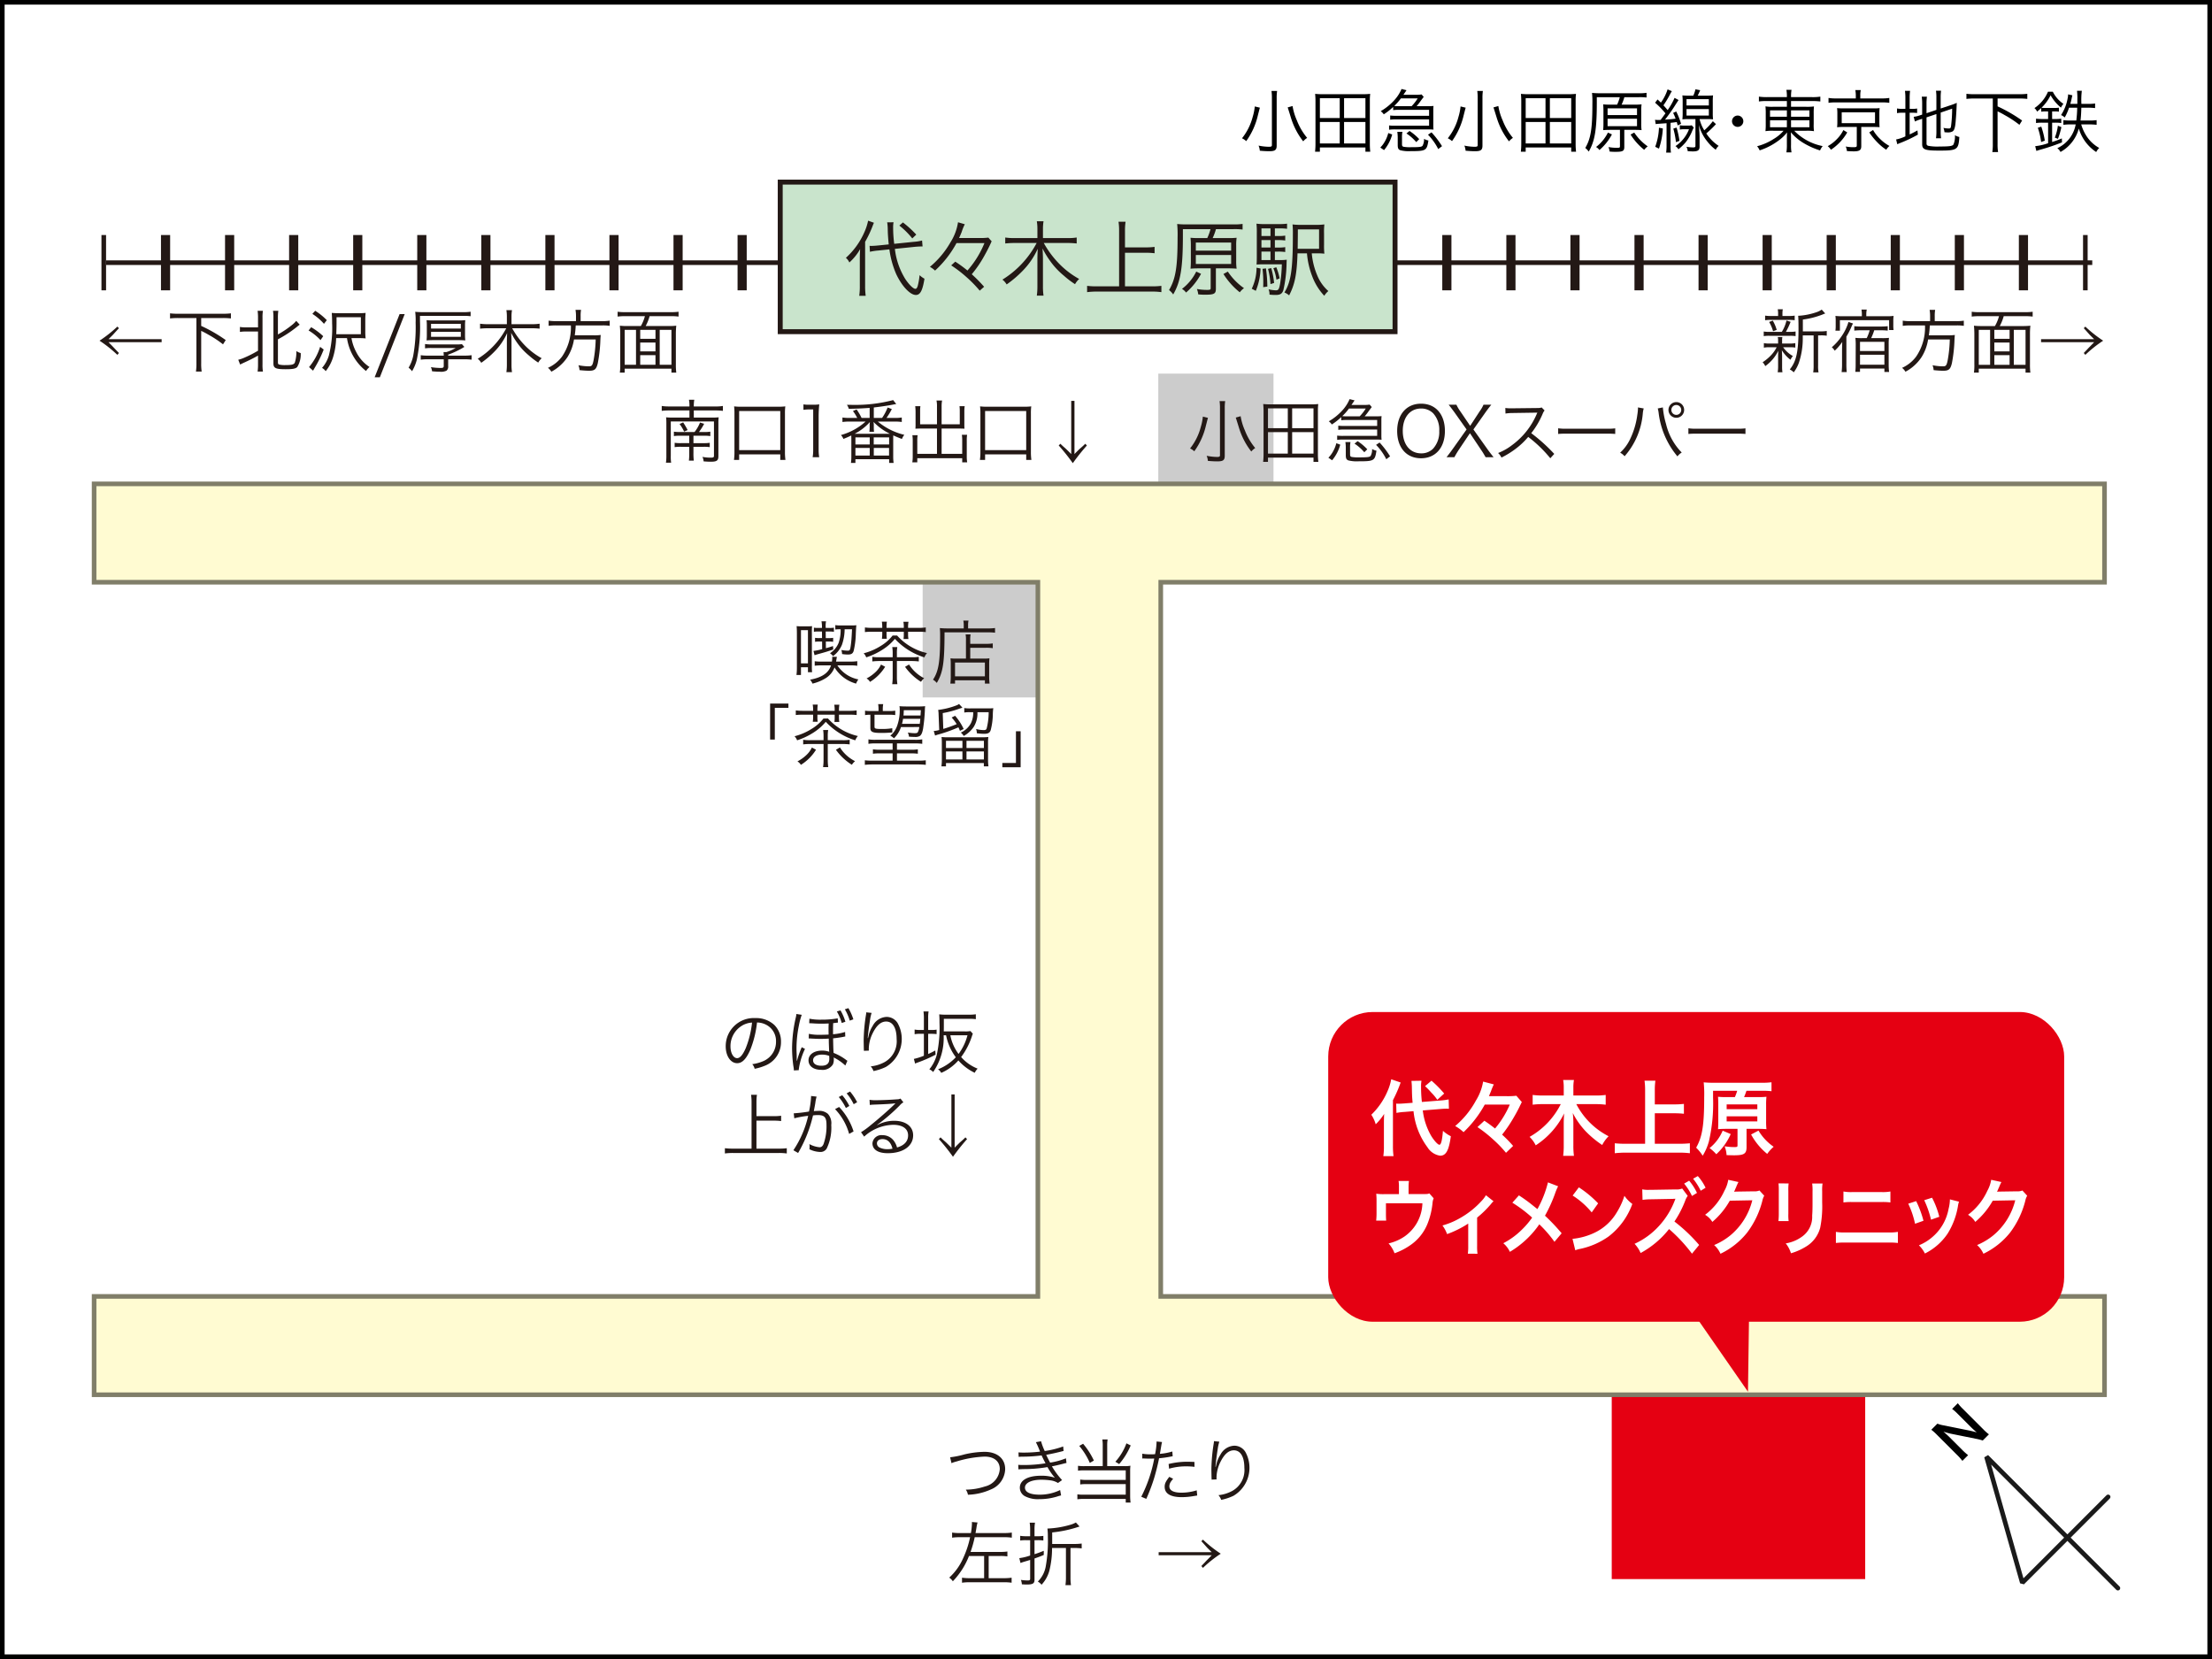
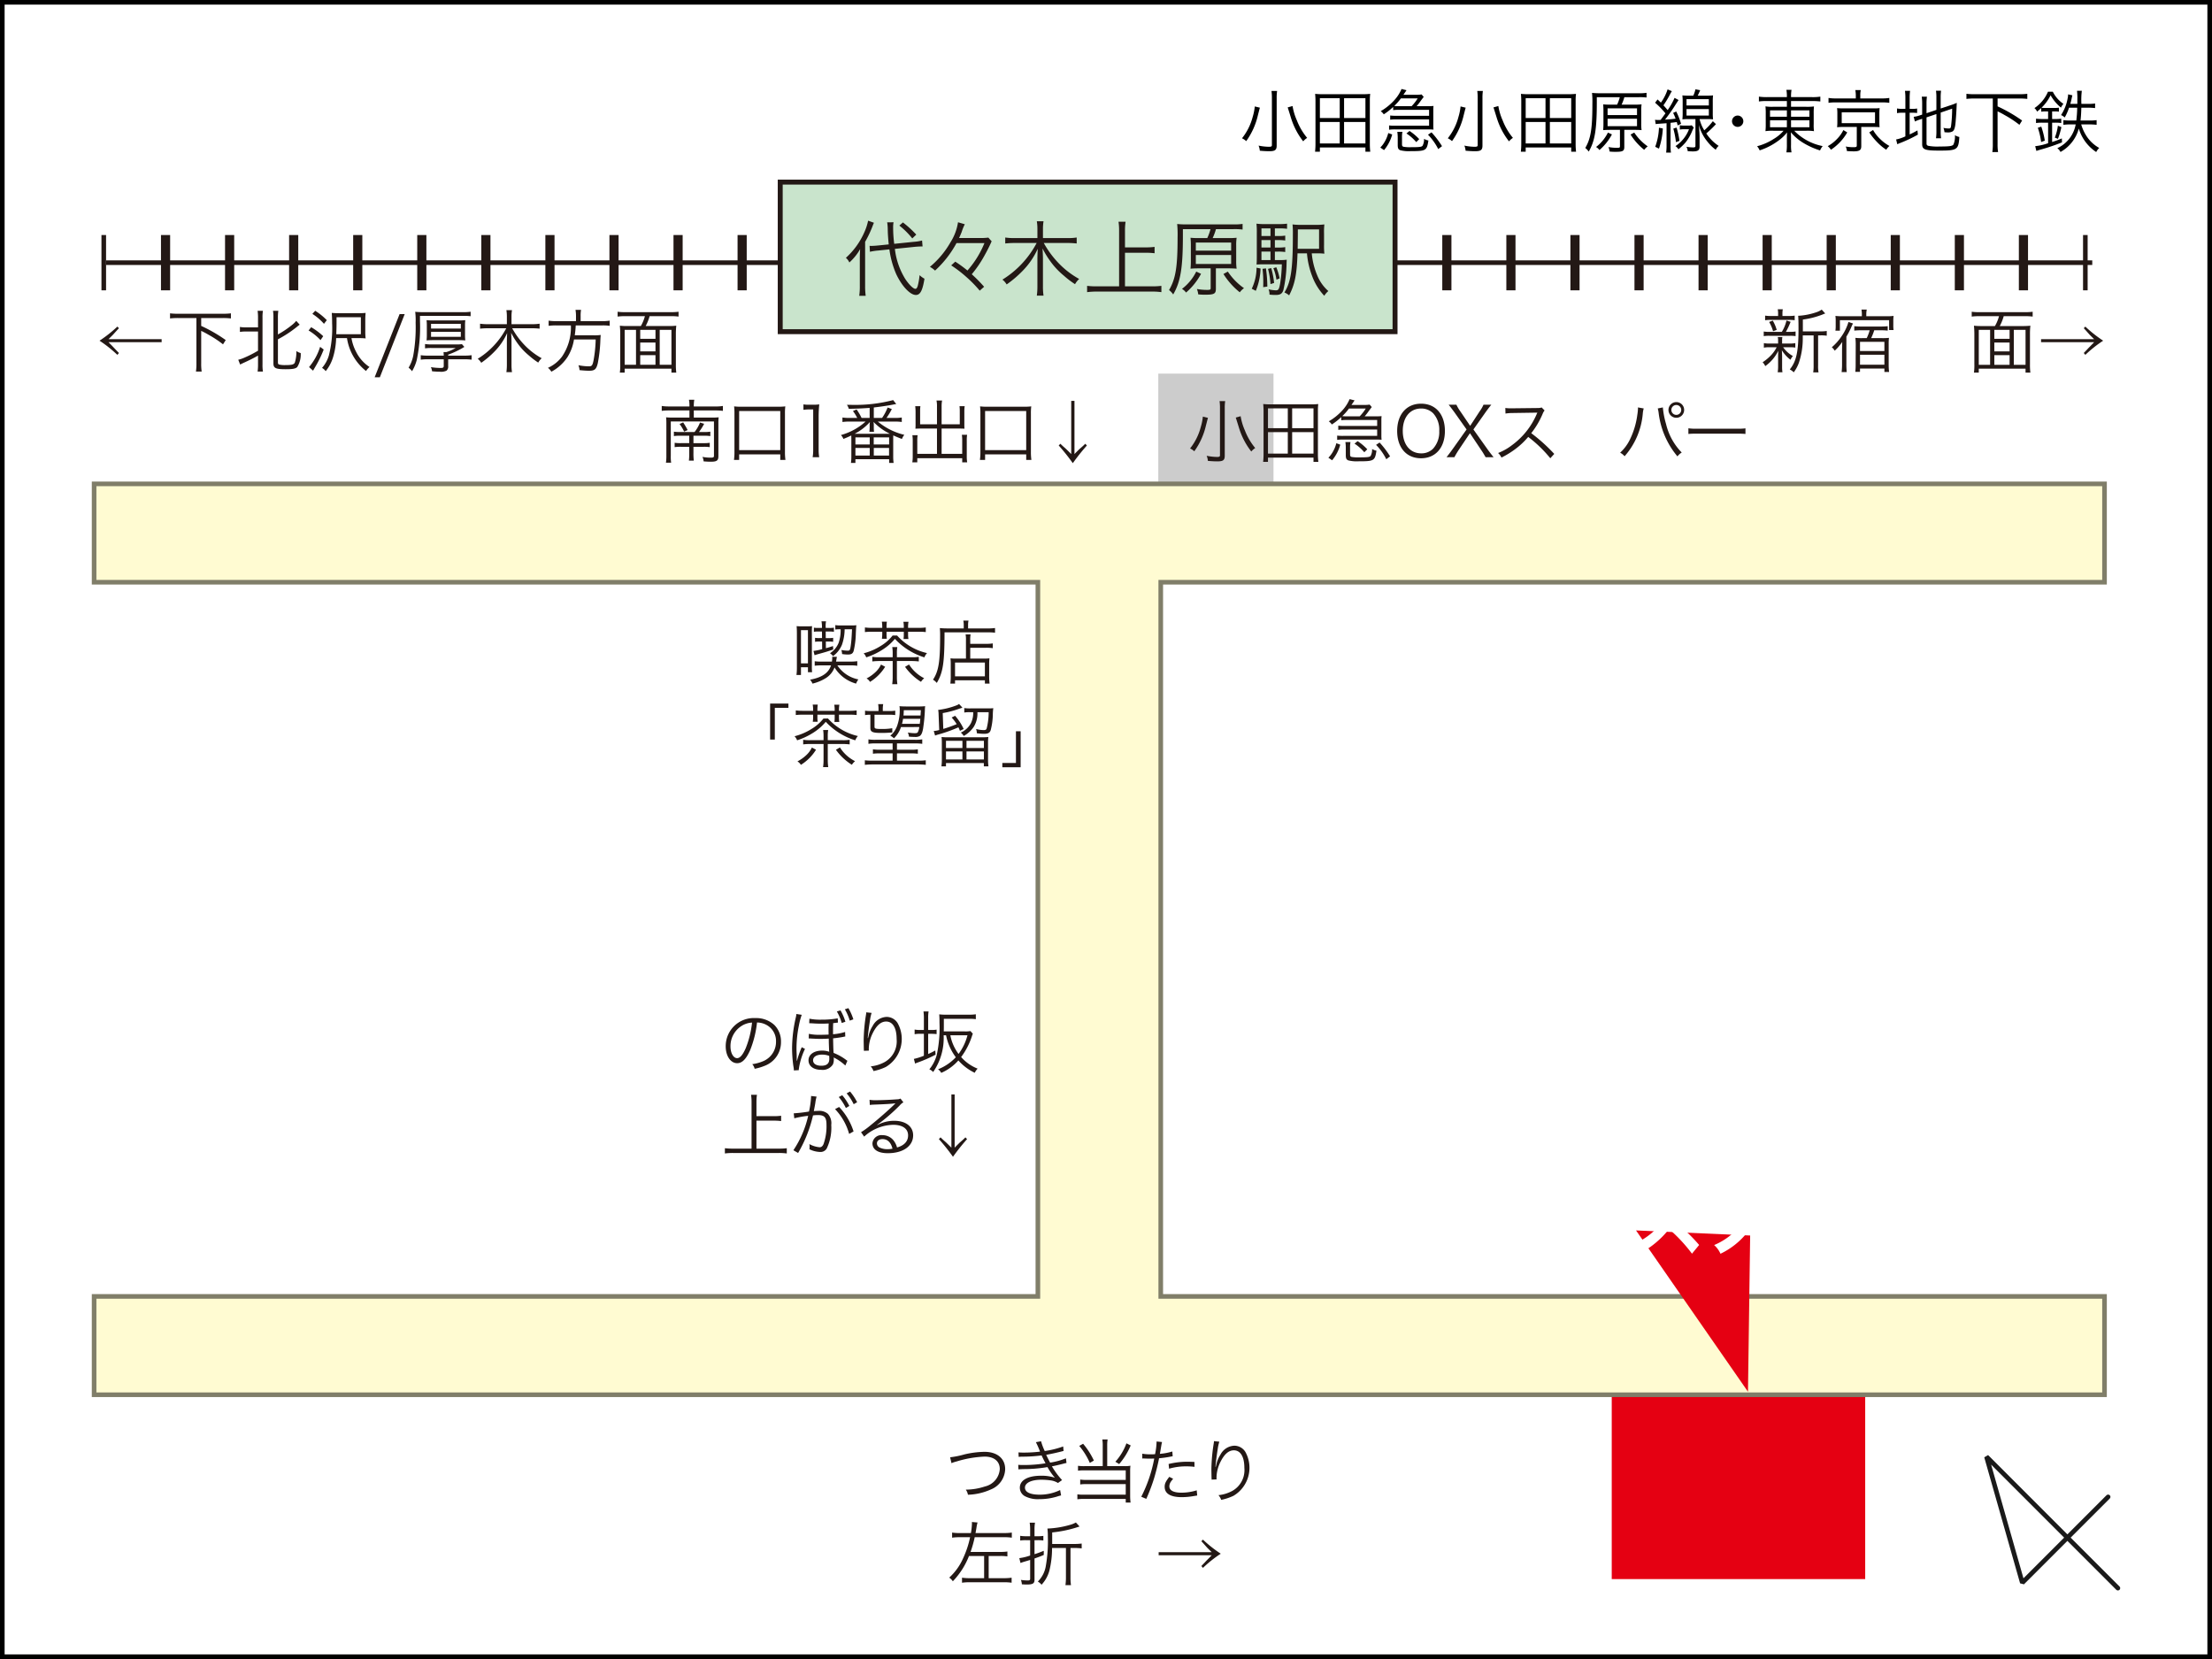
<svg xmlns="http://www.w3.org/2000/svg" width="320" height="240" viewBox="0 0 320 240">
  <rect x="0" y="0" width="320" height="240" fill="#333333" stroke="none" />
  <defs>
    <style>.cls-1,.cls-11{fill:#fff;}.cls-2{fill:#231815;}.cls-3{fill:#ccc;}.cls-4{fill:#e50012;}.cls-5{fill:#fffbd2;stroke:#807e69;}.cls-11,.cls-5,.cls-6{stroke-width:0.667px;}.cls-10,.cls-6,.cls-7,.cls-8{fill:none;}.cls-6,.cls-7,.cls-8,.cls-9{stroke:#231815;}.cls-7,.cls-8{stroke-width:8px;}.cls-8{stroke-dasharray:1.324 7.944;}.cls-9{fill:#c9e4cc;stroke-width:0.714px;}.cls-10{stroke:#fff;stroke-linejoin:round;stroke-width:0.853px;}.cls-10,.cls-11{stroke-linecap:round;}.cls-11{stroke:#1a1a1a;stroke-linejoin:bevel;}</style>
  </defs>
  <g id="素材">
    <rect class="cls-1" x="0.334" y="0.334" width="319.334" height="239.333" />
    <path d="M319.333.667V239.333H.667V.667H319.333M320,0H0V240H320V0Z" />
    <path class="cls-2" d="M99.739,58.799a4.779,4.779,0,0,0-.07-.97h.77a5.02,5.02,0,0,0-.07.97h3.178a5.187,5.187,0,0,0,1.029-.07v.71a7.812,7.812,0,0,0-1.029-.06h-3.178V60.408h2.699a7.115,7.115,0,0,0,.899-.04,6.687,6.687,0,0,0-.04.84v4.787c0,.63-.23.8-1.1.8-.32,0-.649-.02-1.039-.05a1.743,1.743,0,0,0-.17-.649,6.407,6.407,0,0,0,1.189.11c.379,0,.479-.05.479-.26V60.968H97.04v4.938a5.959,5.959,0,0,0,.05,1.029h-.75a6.909,6.909,0,0,0,.06-1.059V61.228a7.245,7.245,0,0,0-.04-.86,7.503,7.503,0,0,0,.91.04h2.469V59.379H96.75a7.242,7.242,0,0,0-1.019.06v-.71a6.236,6.236,0,0,0,1.019.07Zm.739,3.698a5.343,5.343,0,0,0,.79-1.369l.6.18a8.416,8.416,0,0,1-.75,1.189h.76a5.12,5.12,0,0,0,.879-.05v.64a5.552,5.552,0,0,0-.879-.05h-1.559v1.07h1.479a5.18,5.18,0,0,0,.879-.05V64.686a5.398,5.398,0,0,0-.879-.05h-1.479v.87a8.406,8.406,0,0,0,.05,1.129h-.709a8.603,8.603,0,0,0,.05-1.119v-.88H98.509a5.893,5.893,0,0,0-.91.05v-.63a5.571,5.571,0,0,0,.919.05H99.709V63.037H98.359a5.202,5.202,0,0,0-.87.05v-.64a5.312,5.312,0,0,0,.899.05ZM98.829,61.108a10.185,10.185,0,0,1,.649,1.109l-.509.22a5.852,5.852,0,0,0-.66-1.099Z" />
    <path class="cls-2" d="M106.18,66.535a8.008,8.008,0,0,0,.07-1.149V59.849a8.26,8.26,0,0,0-.05-1.06,8.334,8.334,0,0,0,1.07.05h5.257a8.497,8.497,0,0,0,1.08-.05,7.885,7.885,0,0,0-.05,1.06v5.537a7.917,7.917,0,0,0,.07,1.149H112.877v-.799h-5.947v.799Zm.75-1.419H112.877V59.459h-5.947Z" />
    <path class="cls-2" d="M116.23,58.5a4.893,4.893,0,0,0,.83.05h.63a5.754,5.754,0,0,0,.83-.05,16.36,16.36,0,0,0-.09,1.659v4.857a6.416,6.416,0,0,0,.08,1.129h-.949a6.292,6.292,0,0,0,.08-1.129V59.229h-.54a6.036,6.036,0,0,0-.87.06Z" />
    <path class="cls-2" d="M125.809,59.009c-.99.07-2.009.12-3.019.13a1.952,1.952,0,0,0-.27-.58c.4.01.61.01.82.01a21.509,21.509,0,0,0,5.867-.689l.45.569-.19.03c-.04.01-.11.02-.21.04-.73.15-2.029.339-2.848.43V60.458h1.199a7.052,7.052,0,0,0,.799-1.509l.61.229a9.628,9.628,0,0,1-.77,1.279h1.199a5.505,5.505,0,0,0,1.01-.06v.649a7.004,7.004,0,0,0-1.01-.06h-2.458a9.405,9.405,0,0,0,3.838,1.919,2.155,2.155,0,0,0-.35.6c-.819-.32-.879-.35-1.249-.52-.01.23-.01.31-.01.56v2.489a5.982,5.982,0,0,0,.06.939h-.649v-.54H123.75v.54h-.649a6.375,6.375,0,0,0,.06-.93V63.557c0-.2-.01-.41-.01-.56-.43.209-.63.3-1.14.5a1.644,1.644,0,0,0-.359-.56,8.889,8.889,0,0,0,3.568-1.949h-2.339a6.996,6.996,0,0,0-1.009.06v-.649a6.546,6.546,0,0,0,1.009.06h1.129a6.185,6.185,0,0,0-.62-.999l.53-.23a8.091,8.091,0,0,1,.72,1.229h1.169Zm2.598,3.748h.34a8.359,8.359,0,0,1-2.378-1.719c.01.06.01.09.02.16.01.14.02.18.02.23v.36a5.896,5.896,0,0,0,.03.68H125.769a4.728,4.728,0,0,0,.04-.68v-.35a2.765,2.765,0,0,1,.04-.39,7.586,7.586,0,0,1-2.219,1.709h4.777ZM123.75,64.296h2.069v-1.019H123.75Zm0,1.609h2.069V64.806H123.75Zm2.648-1.609h2.229v-1.019h-2.229Zm.01,1.609h2.208V64.806h-2.208Z" />
    <path class="cls-2" d="M135.549,58.849a4.021,4.021,0,0,0-.07-.91h.81a4.549,4.549,0,0,0-.07.91v2.529h2.628V59.489a5.392,5.392,0,0,0-.04-.729h.75a4.917,4.917,0,0,0-.05.759v1.989c0,.2.01.34.02.51-.2-.01-.43-.02-.62-.02h-2.688v3.658h2.979V63.756a5.287,5.287,0,0,0-.05-.859h.76a5.544,5.544,0,0,0-.05.89v2.258a5.048,5.048,0,0,0,.06.84h-.719v-.6H132.7v.6h-.72a5.247,5.247,0,0,0,.06-.84V63.846a5.541,5.541,0,0,0-.05-.889H132.75a5.069,5.069,0,0,0-.05.85v1.849h2.849V61.998h-2.499c-.18,0-.41.01-.62.02.01-.19.02-.34.02-.51v-1.979a7.128,7.128,0,0,0-.05-.77h.75a5.157,5.157,0,0,0-.04.739v1.879h2.439Z" />
    <path class="cls-2" d="M141.76,66.535a8.006,8.006,0,0,0,.07-1.149V59.849a8.258,8.258,0,0,0-.05-1.06,8.334,8.334,0,0,0,1.07.05h5.257a8.497,8.497,0,0,0,1.08-.05,7.885,7.885,0,0,0-.05,1.06v5.537a7.917,7.917,0,0,0,.07,1.149H148.457v-.799h-5.947v.799Zm.75-1.419H148.457V59.459h-5.947Z" />
    <path class="cls-2" d="M157.237,64.446a29.814,29.814,0,0,0-2.039,2.559,29.704,29.704,0,0,0-2.039-2.559l.24-.25c.3.29.3.29.85.779.1.1.27.26.72.71v-7.696h.47v7.696c.439-.45.609-.61.709-.71.56-.49.56-.49.85-.779Z" />
    <path class="cls-2" d="M108.534,151.888c-.58,1.319-1.169,1.919-1.889,1.919-.949,0-1.659-1.039-1.659-2.438a4.061,4.061,0,0,1,4.278-4.088,3.87,3.87,0,0,1,2.749.99,3.345,3.345,0,0,1,.969,2.438,3.64,3.64,0,0,1-2.289,3.448,7.734,7.734,0,0,1-1.519.459,1.588,1.588,0,0,0-.35-.669,6.001,6.001,0,0,0,1.669-.47,3.018,3.018,0,0,0,1.769-2.799,2.636,2.636,0,0,0-1.589-2.509,2.88,2.88,0,0,0-1.159-.25A14.973,14.973,0,0,1,108.534,151.888Zm-1.229-3.487a3.455,3.455,0,0,0-1.629,2.978c0,.96.419,1.699.959,1.699.419,0,.819-.47,1.249-1.449a13.724,13.724,0,0,0,.91-3.697A3.151,3.151,0,0,0,107.304,148.4Z" />
    <path class="cls-2" d="M114.845,154.856v-.1c0-.04-.01-.13-.02-.22l-.07-.431a19.54,19.54,0,0,1-.17-2.479,20.151,20.151,0,0,1,.53-4.388,2.936,2.936,0,0,0,.09-.549l.78.119a9.97,9.97,0,0,0-.41,1.539,16.677,16.677,0,0,0-.35,3.349c0,.24.01.47.02.71.01.159.01.26.01.289v.2c0,.09,0,.2.01.56h.03a.666.666,0,0,0,.05-.17l.06-.21a12.529,12.529,0,0,1,.58-1.579l.47.24a10.036,10.036,0,0,0-.899,2.969.548.548,0,0,0,.01.109Zm7.446-.71a6.852,6.852,0,0,0-1.689-1.169,1.323,1.323,0,0,1,.02.29,1.719,1.719,0,0,1-.13.72,1.749,1.749,0,0,1-1.689.779c-1.12,0-1.839-.54-1.839-1.379,0-.83.79-1.399,1.939-1.399a2.943,2.943,0,0,1,1.059.17.354.354,0,0,1-.01-.09l-.01-.13-.04-1.069c0-.08,0-.12-.01-.62-.44.03-.859.04-1.189.04-.45,0-.629-.01-1.419-.05a1.586,1.586,0,0,0-.21-.01h-.08l.02-.67a6.987,6.987,0,0,0,1.659.14c.33,0,.72-.01,1.199-.03-.01-.529-.01-.669-.01-.789,0-.18,0-.38.02-.819-.399.02-.669.029-1.019.029-.4,0-.8-.01-1.2-.04-.35-.02-.399-.02-.6-.02l.03-.66a7.971,7.971,0,0,0,1.719.141,13.343,13.343,0,0,0,2.379-.19l.03.61c-.15.02-.15.02-.26.029a3.941,3.941,0,0,1-.43.05c-.01.351-.02.55-.02.84v.77a7.922,7.922,0,0,0,1.749-.33l.02.66a1.255,1.255,0,0,0-.28.05c-.48.09-.97.16-1.479.21.02,1.069.03,1.569.07,2.108a7.577,7.577,0,0,1,1.729.95,1.979,1.979,0,0,0,.27.189Zm-3.378-1.579c-.79,0-1.289.32-1.289.82,0,.489.45.789,1.189.789.79,0,1.16-.319,1.16-.999,0-.08-.01-.43-.02-.43A2.907,2.907,0,0,0,118.913,152.567Zm2.679-6.396a7.317,7.317,0,0,1,.709,1.64l-.53.18a7.21,7.21,0,0,0-.709-1.669Zm1.139-.329a7.505,7.505,0,0,1,.72,1.619l-.52.189a7.5,7.5,0,0,0-.709-1.639Z" />
    <path class="cls-2" d="M126.094,146.531a5.678,5.678,0,0,0-.23,1.029c-.16,1.01-.3,2.099-.33,2.608l.04.01c.02-.08.02-.08.07-.289a4.455,4.455,0,0,1,.61-1.489,2.383,2.383,0,0,1,1.999-1.29A1.882,1.882,0,0,1,129.852,148a4.71,4.71,0,0,1-1.709,6.356,7.518,7.518,0,0,1-1.779.59,2.076,2.076,0,0,0-.4-.68,5.27,5.27,0,0,0,2.029-.63,3.44,3.44,0,0,0,1.719-3.317c0-1.609-.56-2.539-1.519-2.539-.76,0-1.399.569-1.969,1.739a5.218,5.218,0,0,0-.54,2.229c0,.04,0,.09.01.24l-.72.029v-.109l-.01-.18-.02-1.04v-.23a25.326,25.326,0,0,1,.34-3.688,1.991,1.991,0,0,0,.03-.319Z" />
    <path class="cls-2" d="M133.655,147.291a6.783,6.783,0,0,0-.06-.97h.74a5.255,5.255,0,0,0-.06.949V149h.419a3.907,3.907,0,0,0,.8-.05v.649a6.449,6.449,0,0,0-.819-.04h-.4v2.918a10.771,10.771,0,0,0,1.029-.51l.04.61a19.132,19.132,0,0,1-2.549,1.119,3.225,3.225,0,0,0-.41.17l-.18-.68a7.971,7.971,0,0,0,1.449-.46v-3.168h-.5a3.702,3.702,0,0,0-.839.06v-.68a3.637,3.637,0,0,0,.839.061h.5Zm2.858,2.479a8.649,8.649,0,0,1-1.519,5.316,1.442,1.442,0,0,0-.55-.39,5.514,5.514,0,0,0,1.069-2.078,18.284,18.284,0,0,0,.4-4.628c0-.59-.01-.85-.04-1.249a8.19,8.19,0,0,0,1.049.05h3.268a6.45,6.45,0,0,0,.979-.061v.71a6.203,6.203,0,0,0-.959-.05h-3.668v.779c0,.36,0,.61-.01,1.04h3.038a3.866,3.866,0,0,0,.82-.051l.35.391a1.403,1.403,0,0,0-.1.239A10.309,10.309,0,0,1,139.042,152.918a6.182,6.182,0,0,0,2.389,1.679,2.074,2.074,0,0,0-.419.6,7.407,7.407,0,0,1-2.369-1.789,6.976,6.976,0,0,1-2.479,1.799,1.521,1.521,0,0,0-.459-.52,7.031,7.031,0,0,0,2.568-1.739,7.873,7.873,0,0,1-1.409-3.178Zm.969,0a6.455,6.455,0,0,0,1.189,2.698,7.776,7.776,0,0,0,1.289-2.698Z" />
    <path class="cls-2" d="M109.433,166.167h3.268a8.864,8.864,0,0,0,1.12-.061v.76a7.949,7.949,0,0,0-1.12-.069h-6.656a8.838,8.838,0,0,0-1.179.069v-.76a9.446,9.446,0,0,0,1.179.061h2.679V159.421a6.944,6.944,0,0,0-.07-1.04h.85a6.92,6.92,0,0,0-.07,1.04v2.049h2.529a7.439,7.439,0,0,0,1.039-.061v.77a7.661,7.661,0,0,0-1.039-.06h-2.529Z" />
    <path class="cls-2" d="M114.826,161.06a20.41,20.41,0,0,0,2.208-.26,12.349,12.349,0,0,0,.3-2.119v-.13l.8.09a6.163,6.163,0,0,0-.19.96c-.04.25-.13.71-.21,1.14a5.683,5.683,0,0,1,.59-.03,1.909,1.909,0,0,1,1.439.42,2.014,2.014,0,0,1,.49,1.608,6.893,6.893,0,0,1-.669,3.438,1.044,1.044,0,0,1-.979.47,3.753,3.753,0,0,1-1.509-.39,2.229,2.229,0,0,0,.02-.359,1.865,1.865,0,0,0-.03-.391,3.732,3.732,0,0,0,1.489.46q.375,0,.57-.479a7.733,7.733,0,0,0,.42-2.778c0-1.06-.3-1.399-1.229-1.399a5.727,5.727,0,0,0-.72.05,19.399,19.399,0,0,1-2.159,5.438l-.68-.4a14.75,14.75,0,0,0,2.139-4.977,13.017,13.017,0,0,0-2.009.359Zm6.566-.919a9.154,9.154,0,0,1,2.089,3.537l-.64.36a8.443,8.443,0,0,0-2.039-3.588Zm.45-1.699a7.563,7.563,0,0,1,1.029,1.549l-.5.3a7.664,7.664,0,0,0-1.03-1.589Zm1.129-.54a8.065,8.065,0,0,1,1.029,1.549l-.5.29a7.238,7.238,0,0,0-1.019-1.569Z" />
    <path class="cls-2" d="M125.794,159.101a4.621,4.621,0,0,0,.939.061c.83,0,2.159-.061,3.059-.13a1.022,1.022,0,0,0,.479-.11l.42.55a1.816,1.816,0,0,0-.51.42,25.676,25.676,0,0,1-3.288,2.838l.02.03a5.058,5.058,0,0,1,2.448-.62c1.669,0,2.739.82,2.739,2.1,0,1.559-1.449,2.588-3.668,2.588-1.409,0-2.219-.52-2.219-1.438a1.298,1.298,0,0,1,1.449-1.17,2.014,2.014,0,0,1,1.649.819,2.874,2.874,0,0,1,.46.96c1.049-.29,1.599-.899,1.599-1.749,0-.96-.8-1.529-2.149-1.529a6.413,6.413,0,0,0-4.208,1.709l-.45-.64a11.134,11.134,0,0,0,1.399-1.02c1.069-.85,2.648-2.238,3.338-2.918.06-.061.06-.061.14-.141l.04-.039.04-.04-.02-.021a.396.396,0,0,0-.09.01c-.32.061-1.519.13-3.039.181a4.796,4.796,0,0,0-.54.05Zm1.879,5.688c-.5,0-.81.239-.81.619a.681.681,0,0,0,.4.609,2.543,2.543,0,0,0,1.12.23,3.634,3.634,0,0,0,.729-.07C128.893,165.268,128.393,164.788,127.673,164.788Z" />
    <path class="cls-2" d="M139.902,164.788a29.659,29.659,0,0,0-2.039,2.559,29.551,29.551,0,0,0-2.039-2.559l.24-.25c.3.289.3.289.85.779.1.1.27.26.72.71v-7.696h.47v7.696c.439-.45.609-.61.709-.71.56-.49.56-.49.85-.779Z" />
    <path class="cls-2" d="M137.449,210.82a13.239,13.239,0,0,0,2.079-.42,13.346,13.346,0,0,1,2.898-.37c1.829,0,2.988.97,2.988,2.499a3.273,3.273,0,0,1-2.079,2.948,8.618,8.618,0,0,1-3.308.76,1.759,1.759,0,0,0-.31-.739,8.957,8.957,0,0,0,2.778-.46,2.772,2.772,0,0,0,2.139-2.519c0-1.119-.83-1.799-2.189-1.799a15.878,15.878,0,0,0-4.078.709,4.384,4.384,0,0,0-.72.24Z" />
    <path class="cls-2" d="M147.338,210.11c.24.021.41.03.75.03a19.823,19.823,0,0,0,2.369-.14,12.838,12.838,0,0,0-.6-1.369l.75-.13a8.369,8.369,0,0,0,.529,1.409,12.659,12.659,0,0,0,2.669-.66l.06.649c-.889.24-1.959.47-2.519.561.15.329.42.859.57,1.129a10.191,10.191,0,0,0,2.289-.619l.08.669c-.17.04-.21.04-.54.13-.7.18-1.2.29-1.569.36a11.729,11.729,0,0,0,1.469,1.988l-.59.42a2.711,2.711,0,0,0-1.099-.38,10.139,10.139,0,0,0-1.31-.09c-1.439,0-2.369.45-2.369,1.14,0,.659.76,1.02,2.129,1.02a6.733,6.733,0,0,0,2.958-.67l.14.779a6.046,6.046,0,0,0-.6.17,8.699,8.699,0,0,1-2.559.37,4.03,4.03,0,0,1-2.059-.42,1.395,1.395,0,0,1-.75-1.239c0-1.079,1.149-1.729,3.048-1.729a6.006,6.006,0,0,1,2.019.289,9.133,9.133,0,0,1-1.069-1.539,20.691,20.691,0,0,1-3.508.29c-.48.021-.52.021-.7.04l-.02-.659a7.947,7.947,0,0,0,.799.029,19.852,19.852,0,0,0,3.148-.25c-.26-.489-.32-.6-.57-1.139a21.465,21.465,0,0,1-2.698.18,5.238,5.238,0,0,0-.62.03Z" />
    <path class="cls-2" d="M159.526,209.142a5.012,5.012,0,0,0-.06-.899h.77a4.876,4.876,0,0,0-.06.899v2.958h2.568a4.036,4.036,0,0,0,.79-.06,6.335,6.335,0,0,0-.04.789v3.528a7.838,7.838,0,0,0,.06,1.01h-.699v-.53h-6.066a6.548,6.548,0,0,0-.93.06v-.719a5.653,5.653,0,0,0,.919.05h6.077v-1.529h-5.697a5.392,5.392,0,0,0-.889.05v-.71a5.264,5.264,0,0,0,.919.051h5.667V212.709h-5.997a6.1,6.1,0,0,0-.909.05v-.709a6,6,0,0,0,.939.05h2.638Zm-2.838-.28a10.821,10.821,0,0,1,1.559,2.429l-.589.34a9.924,9.924,0,0,0-1.529-2.459Zm6.886.24a10.096,10.096,0,0,1-1.669,2.698l-.55-.34a8.126,8.126,0,0,0,1.599-2.658Z" />
    <path class="cls-2" d="M165.248,210.301a6.939,6.939,0,0,0,1.25.09c.199,0,.31,0,.6-.021a9.816,9.816,0,0,0,.22-1.839l.789.08c-.06.24-.06.24-.18.949-.05.32-.08.46-.13.76a8.232,8.232,0,0,0,1.799-.34l.05.689c-.079.011-.079.011-.279.051a14.733,14.733,0,0,1-1.689.239c-.149.79-.43,1.919-.699,2.829a26.487,26.487,0,0,1-1.149,3.048l-.729-.31A20.122,20.122,0,0,0,166.978,211c-.2.01-.32.01-.689.01-.351,0-.44,0-.83-.02h-.04a1.526,1.526,0,0,0-.17.01Zm4.468,3.628a3.346,3.346,0,0,0-.3.38,1.201,1.201,0,0,0-.25.709c0,.6.609.92,1.749.92a7.413,7.413,0,0,0,2.209-.34l.07.75c-.11.02-.11.02-.44.069a9.988,9.988,0,0,1-1.778.17c-1.64,0-2.489-.51-2.489-1.499,0-.449.14-.76.67-1.439Zm3.088-1.729a10.046,10.046,0,0,0-1.179-.069,8.699,8.699,0,0,0-2.499.34l-.069-.68a11.314,11.314,0,0,1,2.648-.33c.189,0,.34,0,1.089.03Z" />
    <path class="cls-2" d="M176.397,208.562a5.731,5.731,0,0,0-.23,1.029c-.159,1.01-.3,2.099-.329,2.608l.04.011c.02-.08.02-.08.069-.29a4.455,4.455,0,0,1,.61-1.489,2.383,2.383,0,0,1,1.998-1.289,1.882,1.882,0,0,1,1.6.889,4.712,4.712,0,0,1-1.709,6.357,7.561,7.561,0,0,1-1.779.589,2.074,2.074,0,0,0-.399-.68,5.282,5.282,0,0,0,2.028-.629,3.442,3.442,0,0,0,1.72-3.318c0-1.609-.56-2.539-1.52-2.539-.76,0-1.399.57-1.969,1.739a5.218,5.218,0,0,0-.54,2.229c0,.04,0,.09.01.24l-.719.03v-.11l-.011-.18-.02-1.039v-.23a25.234,25.234,0,0,1,.34-3.688,2.071,2.071,0,0,0,.03-.32Z" />
    <path class="cls-2" d="M138.898,222.381a7.44,7.44,0,0,0-1.16.069v-.739a7.172,7.172,0,0,0,1.16.07H140.457a9.539,9.539,0,0,0,.15-1.34,2.472,2.472,0,0,0-.01-.26l.82.07a5.71,5.71,0,0,0-.16.779c-.06.37-.08.439-.13.75h4.078a7.557,7.557,0,0,0,1.169-.07v.739a7.324,7.324,0,0,0-1.169-.069h-4.198a16.13,16.13,0,0,1-.6,2.129h4.288a6.431,6.431,0,0,0,1.04-.061v.71a6.908,6.908,0,0,0-1.029-.061h-1.679v3.209h2.179a7.146,7.146,0,0,0,1.14-.07v.73a7.54,7.54,0,0,0-1.149-.07h-4.877a7.54,7.54,0,0,0-1.149.07v-.73a7.035,7.035,0,0,0,1.149.07h2.049v-3.209h-2.188a11.069,11.069,0,0,1-2.339,3.658,2.027,2.027,0,0,0-.52-.529,8.215,8.215,0,0,0,1.989-2.759,13.837,13.837,0,0,0,1.029-3.088Z" />
    <path class="cls-2" d="M149.028,221.291a6.127,6.127,0,0,0-.07-1.01h.77a5.93,5.93,0,0,0-.07.99v.969h.48a5.198,5.198,0,0,0,.799-.05v.67a5.46,5.46,0,0,0-.819-.05h-.46v2.028c.41-.13.67-.22,1.339-.489v.6c-.57.24-.77.31-1.339.51v3.078c0,.54-.25.689-1.139.689-.16,0-.22,0-.69-.029a2.1,2.1,0,0,0-.14-.64,6.732,6.732,0,0,0,.989.079c.28,0,.35-.06.35-.27V225.669c-.36.109-.38.12-.939.279-.18.061-.26.09-.46.16l-.17-.699a7.528,7.528,0,0,0,1.569-.38v-2.219h-.62a5.547,5.547,0,0,0-.82.05v-.68a4.995,4.995,0,0,0,.82.06h.62Zm3.168,2.648a13.39,13.39,0,0,1-.39,3.288,4.866,4.866,0,0,1-1.129,2.029,1.886,1.886,0,0,0-.54-.46,4.069,4.069,0,0,0,1.149-2.209,20.582,20.582,0,0,0,.3-4.287,9.03,9.03,0,0,0-.06-1.18h.18a13.414,13.414,0,0,0,2.999-.5,3.784,3.784,0,0,0,.939-.369l.53.579a17.41,17.41,0,0,1-3.958.86v1.669h3.108a8.984,8.984,0,0,0,1.159-.061V224a8.806,8.806,0,0,0-1.129-.061h-.49V228.167a7.556,7.556,0,0,0,.07,1.149h-.8a8.111,8.111,0,0,0,.07-1.149v-4.228Z" />
    <path class="cls-2" d="M174.024,222.73a18.778,18.778,0,0,0,2.579,2.039,17.739,17.739,0,0,0-2.579,2.049l-.229-.271c.21-.22.22-.229.479-.499.25-.271.25-.271.52-.54.19-.2.29-.29.5-.52h-7.676v-.439H175.294c-.62-.61-.68-.67-.77-.78-.479-.539-.479-.539-.729-.81Z" />
    <rect class="cls-3" x="167.565" y="54.049" width="16.667" height="16.667" />
    <rect class="cls-4" x="233.163" y="201.772" width="36.667" height="26.667" />
-     <rect class="cls-3" x="133.477" y="84.228" width="16.667" height="16.667" />
    <path class="cls-2" d="M174.751,60.448c-.05.16-.08.28-.29,1.1a10.37,10.37,0,0,1-1.689,3.738,2.302,2.302,0,0,0-.609-.41,8.336,8.336,0,0,0,1.549-3.108,7.821,7.821,0,0,0,.3-1.499Zm2.488-2.418a6.772,6.772,0,0,0-.06,1.019v6.876c0,.64-.23.819-1.06.819-.41,0-.81-.02-1.38-.07a2.332,2.332,0,0,0-.18-.74A7.93,7.93,0,0,0,176.04,66.105c.359,0,.449-.05.449-.25V59.039a7.001,7.001,0,0,0-.06-1.009Zm2.239,2.179a8.251,8.251,0,0,0,.619,2.069,9.06,9.06,0,0,0,1.489,2.539,2.58,2.58,0,0,0-.569.5,10.501,10.501,0,0,1-1.699-3.178c-.01-.01-.16-.52-.479-1.529-.04-.12-.04-.12-.07-.2Z" />
    <path class="cls-2" d="M190.018,66.815v-.61h-6.586v.61h-.7a9.915,9.915,0,0,0,.061-1.16V59.449c0-.37-.021-.68-.05-1a10.231,10.231,0,0,0,1.149.05h5.677a10.141,10.141,0,0,0,1.139-.05,7.652,7.652,0,0,0-.05 1v6.207a9.672,9.672,0,0,0,.061,1.16Zm-6.586-4.868h2.868V59.079h-2.868Zm0,3.678h2.868v-3.108h-2.868Zm3.498-3.678h3.088V59.079h-3.088Zm0,3.678h3.088v-3.108h-3.088Z" />
    <path class="cls-2" d="M192.172,66.215a4.092,4.092,0,0,0,.67-.899,4.834,4.834,0,0,0,.479-1.199l.569.21a5.91,5.91,0,0,1-1.179,2.259Zm7.006-5.986c.26,0,.47-.01.69-.03a4.975,4.975,0,0,0-.03.58v2.249a4.92,4.92,0,0,0,.03.59c-.261-.02-.45-.03-.66-.03h-4.927a5.998,5.998,0,0,0-.84.05V63.017a6.288,6.288,0,0,0,.84.04h4.947v-.919h-4.788a5.812,5.812,0,0,0-.839.05v-.61a6.367,6.367,0,0,0,.839.04h4.788V60.758h-4.398a6.51,6.51,0,0,0-.799.04v-.459a8.936,8.936,0,0,1-1.359,1.069,1.956,1.956,0,0,0-.439-.46,8.164,8.164,0,0,0,1.958-1.579,5.641,5.641,0,0,0,1.05-1.629l.72.18c-.12.18-.12.18-.45.66h1.779a4.604,4.604,0,0,0,.85-.05l.31.36c-.08.09-.34.44-.47.62a7.394,7.394,0,0,1-.56.72Zm-2.479,0a6.613,6.613,0,0,0,.88-1.129h-2.429a7.615,7.615,0,0,1-.97,1.099,6.032,6.032,0,0,0,.649.03Zm-1.389,5.497c0,.25.05.33.239.379a5.298,5.298,0,0,0,1.029.06c1.29,0,1.579-.04,1.71-.22a1.959,1.959,0,0,0,.209-.99,1.868,1.868,0,0,0,.63.24c-.22,1.459-.35,1.539-2.568,1.539a5.05,5.05,0,0,1-1.499-.13c-.28-.11-.37-.29-.37-.76V64.816a5.653,5.653,0,0,0-.06-.87h.739a4.059,4.059,0,0,0-.06.87Zm2.059-.3a6.714,6.714,0,0,0-1.419-1.249l.449-.36a7.679,7.679,0,0,1,1.399,1.179Zm2.209-1.409a12.999,12.999,0,0,1,1.519,1.999l-.549.42a8.22,8.22,0,0,0-1.479-2.079Z" />
    <path class="cls-2" d="M209.028,62.347c0,2.409-1.35,3.948-3.458,3.948-2.109,0-3.448-1.539-3.448-3.948,0-2.398,1.359-3.948,3.458-3.948C207.688,58.399,209.028,59.938,209.028,62.347Zm-1.709,2.559a3.579,3.579,0,0,0,.89-2.559,3.513,3.513,0,0,0-.88-2.559,2.438,2.438,0,0,0-1.749-.689c-1.599,0-2.648,1.279-2.648,3.238,0,1.958,1.06,3.248,2.658,3.248A2.368,2.368,0,0,0,207.319,64.906Z" />
    <path class="cls-2" d="M211.001,65.125c-.239.37-.43.69-.6,1.02H209.263c.55-.709.68-.899.89-1.189l2.009-2.828-1.77-2.499c-.279-.38-.51-.69-.819-1.08h1.119a5.879,5.879,0,0,0,.56.949l1.43,2.109,1.379-2.109a4.932,4.932,0,0,0,.55-.949h1.13c-.28.34-.53.669-.83,1.089l-1.759,2.489,1.999,2.808c.189.27.43.59.919,1.209H214.919c-.289-.5-.399-.689-.619-1.009L212.65,62.667Z" />
    <path class="cls-2" d="M224.277,66.295a18.588,18.588,0,0,0-3.198-3.088,10.826,10.826,0,0,1-1.909,1.789,12.837,12.837,0,0,1-1.959,1.2,2.198,2.198,0,0,0-.489-.66A8.06,8.06,0,0,0,218.75,64.386a10.832,10.832,0,0,0,3.568-4.508c.021-.06.03-.07.05-.12a.2.2,0,0,0,.03-.07,1.659,1.659,0,0,1-.24.01l-3.338.05a6.784,6.784,0,0,0-1.029.08l-.021-.81a4.702,4.702,0,0,0,.79.05h.26l3.568-.04a1.871,1.871,0,0,0,.64-.08l.42.43a1.851,1.851,0,0,0-.28.49,12.065,12.065,0,0,1-1.649,2.798,24.79,24.79,0,0,1,3.328,2.999Z" />
-     <path class="cls-2" d="M225.412,61.958a7.085,7.085,0,0,0,1.239.06H232.458a7.871,7.871,0,0,0,1.21-.05v.81a11.493,11.493,0,0,0-1.22-.04h-5.797a10.961,10.961,0,0,0-1.239.04Z" />
    <path class="cls-2" d="M237.79,59.089a3.635,3.635,0,0,0-.13.68,10.716,10.716,0,0,1-2.639,6.237,2.174,2.174,0,0,0-.64-.52,6.4,6.4,0,0,0,1.449-1.979,11.573,11.573,0,0,0,1.03-3.468,8.002,8.002,0,0,0,.1-.939,1.129,1.129,0,0,0-.01-.16Zm2.769-.15a12.061,12.061,0,0,0,.46,2.399,8.815,8.815,0,0,0,2.269,4.127,2.155,2.155,0,0,0-.619.56,12.004,12.004,0,0,1-2.719-6.277,4.322,4.322,0,0,0-.13-.66Zm3.078.36a1.134,1.134,0,1,1-1.129-1.129A1.122,1.122,0,0,1,243.637,59.299Zm-1.849,0a.714.714,0,1,0,.72-.709A.714.714,0,0,0,241.788,59.299Z" />
    <path class="cls-2" d="M244.252,61.958a7.092,7.092,0,0,0,1.239.06h5.808a7.856,7.856,0,0,0,1.209-.05v.81a11.493,11.493,0,0,0-1.22-.04h-5.797a10.961,10.961,0,0,0-1.239.04Z" />
    <polygon class="cls-5" points="304.451 84.228 304.451 70 167.921 70 150.145 70 13.613 70 13.613 84.228 150.145 84.228 150.145 187.545 13.613 187.545 13.613 201.772 150.145 201.772 150.145 201.773 167.921 201.773 167.921 201.772 304.451 201.772 304.451 187.545 167.921 187.545 167.921 84.228 304.451 84.228" />
    <path class="cls-2" d="M116.711,90.611c.32,0,.53-.01.77-.03a9.691,9.691,0,0,0-.03,1.089v4.528a8.78,8.78,0,0,0,.03,1.049h-.6v-.72h-1.009V97.647h-.65a8.793,8.793,0,0,0,.06-1.16V91.7c0-.48-.01-.79-.04-1.12.22.02.45.03.72.03Zm-.839,5.357h1.009V91.16h-1.009Zm5.267.29a4.728,4.728,0,0,0,3.038,2.029,2.438,2.438,0,0,0-.33.609,5.311,5.311,0,0,1-3.118-2.338,3.121,3.121,0,0,1-1.259,1.539,6.44,6.44,0,0,1-1.929.799,2.202,2.202,0,0,0-.35-.569c1.729-.32,2.678-.97,3.028-2.069h-1.339a7.919,7.919,0,0,0-1.02.05v-.65a6.115,6.115,0,0,0,1.029.05h1.459a3.16,3.16,0,0,0,.05-.48c0-.07-.01-.15-.01-.21h.68q-.03.18-.12.69H122.978a6.528,6.528,0,0,0,1.04-.06v.669a5.737,5.737,0,0,0-1.04-.06Zm-2.229-5.547a4.26,4.26,0,0,0-.07-.83H119.5a3.622,3.622,0,0,0-.06.73l.01.1v.13h.56a3.095,3.095,0,0,0,.629-.04v.6a3.463,3.463,0,0,0-.62-.04h-.569l.01.949h.48a3.039,3.039,0,0,0,.589-.04v.58a3.312,3.312,0,0,0-.589-.04h-.47l.01.959c.4-.1.55-.15,1.029-.31l.03.5c-.76.27-1.16.39-2.189.669-.28.08-.39.12-.51.16l-.16-.62a8.6,8.6,0,0,0,1.259-.26l-.01-1.099h-.399a3.614,3.614,0,0,0-.62.04v-.58a3.331,3.331,0,0,0,.62.04h.39l-.01-.949h-.589a3.065,3.065,0,0,0-.58.04v-.6a3.112,3.112,0,0,0,.58.04h.589Zm2.599.32a4.665,4.665,0,0,0-.669.04v-.64a4.444,4.444,0,0,0,.81.05h1.499a7.1,7.1,0,0,0,.74-.03c-.04.31-.04.36-.08,1.16a11.937,11.937,0,0,1-.32,2.578c-.13.37-.34.5-.839.5a5.658,5.658,0,0,1-.83-.07,1.92,1.92,0,0,0-.11-.59,5.384,5.384,0,0,0,.909.1c.34,0,.37-.07.48-.91.07-.56.09-.799.16-2.189h-1.069a6.926,6.926,0,0,1-.39,2.249,3.853,3.853,0,0,1-1.29,1.639,1.976,1.976,0,0,0-.439-.42,3.213,3.213,0,0,0,1.249-1.499,5.589,5.589,0,0,0,.29-1.969Z" />
    <path class="cls-2" d="M129.78,91.94a8.304,8.304,0,0,0,4.328,2.539,1.953,1.953,0,0,0-.38.62A9.746,9.746,0,0,1,129.46,92.42a7.627,7.627,0,0,1-1.749,1.539,10.128,10.128,0,0,1-2.398,1.139,1.69,1.69,0,0,0-.37-.589A8.598,8.598,0,0,0,127.421,93.439a6.321,6.321,0,0,0,1.709-1.499Zm-2.149-1.299a4.153,4.153,0,0,0-.06-.709h.73a5.465,5.465,0,0,0-.05.709v.19h2.499V90.671a4.104,4.104,0,0,0-.06-.72h.739a4.068,4.068,0,0,0-.06.72v.16h1.439a7.743,7.743,0,0,0,1.12-.06v.67a8.411,8.411,0,0,0-1.12-.05h-1.439v.39a3.871,3.871,0,0,0,.05.659h-.709a4.376,4.376,0,0,0,.04-.649v-.4h-2.499v.37a4.209,4.209,0,0,0,.04.649h-.709a5.028,5.028,0,0,0,.05-.649v-.37h-1.399a8.331,8.331,0,0,0-1.109.05v-.67a7.768,7.768,0,0,0,1.109.06h1.399Zm.42,5.817a6.736,6.736,0,0,1-2.189,2.189,1.49,1.49,0,0,0-.5-.5,5.569,5.569,0,0,0,1.25-.879,3.548,3.548,0,0,0,.839-1.129Zm1.699,1.499a6.823,6.823,0,0,0,.07,1.02h-.75a6.917,6.917,0,0,0,.07-1.02V95.628H127.291a8.638,8.638,0,0,0-1.099.06v-.67a5.595,5.595,0,0,0,1.069.06h1.879v-.609a5.703,5.703,0,0,0-.06-.86h.73a4.602,4.602,0,0,0-.06.87v.6h2.089a5.716,5.716,0,0,0,1.079-.06V95.688a8.925,8.925,0,0,0-1.129-.06H129.75Zm1.759-1.829a5.556,5.556,0,0,0,2.189,1.989,2.117,2.117,0,0,0-.46.52,8.087,8.087,0,0,1-2.309-2.169Z" />
    <path class="cls-2" d="M139.42,90.481a3.236,3.236,0,0,0-.06-.7h.75a3.05,3.05,0,0,0-.06.7v.43h2.789a7.131,7.131,0,0,0,1.109-.06v.68a7.463,7.463,0,0,0-1.109-.05H136.642c-.01,4.458-.22,5.797-1.12,7.316a2.165,2.165,0,0,0-.549-.47c.81-1.22,1.029-2.579,1.029-6.257a11.511,11.511,0,0,0-.04-1.209c.32.03.65.05,1.049.05h2.409Zm.32,2.188a4.376,4.376,0,0,0-.05-.889h.72a4.3,4.3,0,0,0-.05.899v.459h2.279a5.536,5.536,0,0,0,.98-.06V93.769a5.91,5.91,0,0,0-.959-.06h-2.299v1.569h1.939a6.477,6.477,0,0,0,.84-.04,7.599,7.599,0,0,0-.04.909V97.687a8.611,8.611,0,0,0,.06,1.209h-.68v-.479h-4.318v.479H137.481a8.641,8.641,0,0,0,.06-1.199V96.107a6.993,6.993,0,0,0-.04-.869,6.546,6.546,0,0,0,.85.04h1.389Zm-1.579,5.177h4.318v-1.999h-4.318Z" />
    <path class="cls-2" d="M111.409,106.988v-5.207h2.649v.62h-1.969v4.587Z" />
    <path class="cls-2" d="M119.78,103.94a8.304,8.304,0,0,0,4.328,2.539,1.953,1.953,0,0,0-.38.62,9.746,9.746,0,0,1-4.268-2.678,7.627,7.627,0,0,1-1.749,1.539,10.128,10.128,0,0,1-2.398,1.139,1.69,1.69,0,0,0-.37-.589,8.598,8.598,0,0,0,2.479-1.07,6.321,6.321,0,0,0,1.709-1.499Zm-2.149-1.299a4.153,4.153,0,0,0-.06-.709h.73a5.465,5.465,0,0,0-.05.709v.19h2.499v-.16a4.104,4.104,0,0,0-.06-.72h.739a4.068,4.068,0,0,0-.06.72v.16h1.439a7.743,7.743,0,0,0,1.12-.06v.67a8.411,8.411,0,0,0-1.12-.05h-1.439v.39a3.871,3.871,0,0,0,.05.659h-.709a4.376,4.376,0,0,0,.04-.649v-.4h-2.499v.37a4.209,4.209,0,0,0,.04.649h-.709a5.028,5.028,0,0,0,.05-.649v-.37h-1.399a8.331,8.331,0,0,0-1.109.05v-.67a7.768,7.768,0,0,0,1.109.06h1.399Zm.42,5.817a6.736,6.736,0,0,1-2.189,2.189,1.49,1.49,0,0,0-.5-.5,5.569,5.569,0,0,0,1.25-.879,3.548,3.548,0,0,0,.839-1.129Zm1.699,1.499a6.823,6.823,0,0,0,.07,1.02h-.75a6.917,6.917,0,0,0,.07-1.02v-2.329H117.291a8.638,8.638,0,0,0-1.099.06v-.67a5.595,5.595,0,0,0,1.069.06h1.879v-.609a5.703,5.703,0,0,0-.06-.86h.73a4.602,4.602,0,0,0-.06.87v.6h2.089a5.716,5.716,0,0,0,1.079-.06v.67a8.925,8.925,0,0,0-1.129-.06H119.75Zm1.759-1.829a5.556,5.556,0,0,0,2.189,1.989,2.117,2.117,0,0,0-.46.52,8.087,8.087,0,0,1-2.309-2.169Z" />
    <path class="cls-2" d="M126.722,107.548a5.752,5.752,0,0,0-1.089.06v-.649a5.829,5.829,0,0,0,1.089.06h5.607a5.833,5.833,0,0,0,1.089-.06v.649a6.221,6.221,0,0,0-1.089-.06h-2.569v.91h1.979a5.344,5.344,0,0,0,1.04-.06v.64a7.663,7.663,0,0,0-1.04-.05h-1.979v1.049h3.059a7.721,7.721,0,0,0,1.109-.05v.66a9.99,9.99,0,0,0-1.149-.06H126.242a10.13,10.13,0,0,0-1.129.06v-.66a7.656,7.656,0,0,0,1.089.05h2.929V108.987h-1.789a7.989,7.989,0,0,0-1.06.05v-.64a5.583,5.583,0,0,0,1.06.06h1.789v-.91Zm1.919-4.688a5.056,5.056,0,0,0,.869-.05v.64a5.274,5.274,0,0,0-.869-.05h-2.129v1.749c0,.26.17.31,1.069.31a8.635,8.635,0,0,0,1.499-.11l.01.61a16.07,16.07,0,0,1-1.659.07c-1.199,0-1.519-.15-1.519-.709v-1.919a3.918,3.918,0,0,0-.77.05v-.64a5.189,5.189,0,0,0,.879.05h1.069v-.2a4.96,4.96,0,0,0-.05-.799h.73a3.896,3.896,0,0,0-.06.799v.2Zm1.699,2.319a4.031,4.031,0,0,1-1.019,1.639,1.544,1.544,0,0,0-.53-.38,3.393,3.393,0,0,0,1.059-1.639,6.604,6.604,0,0,0,.31-2.139,2.544,2.544,0,0,0-.04-.5c.22.02.56.04.97.04h1.759a8.357,8.357,0,0,0,.989-.04,4.51,4.51,0,0,0-.04.6,23.433,23.433,0,0,1-.27,2.708c-.11.56-.25.87-.48,1.009a1.264,1.264,0,0,1-.739.13c-.23,0-.48-.01-.82-.04a1.631,1.631,0,0,0-.16-.6,5.793,5.793,0,0,0,.989.1c.25,0,.37-.03.44-.12a1.981,1.981,0,0,0,.23-.77Zm.3-1.189a4.754,4.754,0,0,1-.15.72h2.569c.04-.31.05-.39.08-.72Zm2.579-1.249h-2.468c-.02.4-.02.54-.05.77H133.168Z" />
    <path class="cls-2" d="M136.461,105.449a19.239,19.239,0,0,0,1.939-.69,6.096,6.096,0,0,0-.729-.959l.5-.25a7.86,7.86,0,0,1,1.239,1.909l-.54.27a5.403,5.403,0,0,0-.22-.51,21.129,21.129,0,0,1-3.098,1.089c-.07.03-.08.03-.28.1l-.19-.66a3.753,3.753,0,0,0,.79-.14l-.09-2.259a3.806,3.806,0,0,0-.06-.649,11.002,11.002,0,0,0,2.599-.64,1.509,1.509,0,0,0,.419-.22l.49.529a2.016,2.016,0,0,1-.32.11c-.04.01-.12.04-.23.08a13.613,13.613,0,0,1-2.299.6Zm5.597,1.209a7.463,7.463,0,0,0,.919-.04,7.11,7.11,0,0,0-.04.939v2.369a6.543,6.543,0,0,0,.06.939h-.669v-.48h-5.477v.48h-.66a6.745,6.745,0,0,0,.06-.939v-2.379a7.744,7.744,0,0,0-.04-.929,6.782,6.782,0,0,0,.87.04Zm-5.207,1.549H139.23V107.168h-2.378Zm0,1.659H139.23v-1.159h-2.378Zm3.478-6.836a4.229,4.229,0,0,0-.83.05v-.65a5.008,5.008,0,0,0,.91.05h2.458c.37,0,.629-.01.83-.03a6.982,6.982,0,0,0-.07,1.01,9.863,9.863,0,0,1-.3,2.139c-.12.41-.379.56-.969.56a9.109,9.109,0,0,1-1.04-.08,2.311,2.311,0,0,0-.11-.62,4.377,4.377,0,0,0,1.109.16c.25,0,.36-.06.42-.24a9.743,9.743,0,0,0,.29-2.349h-1.629a3.687,3.687,0,0,1-.53,2.119,4.185,4.185,0,0,1-1.449,1.319,2.282,2.282,0,0,0-.419-.49,3.13,3.13,0,0,0,1.449-1.339,3.373,3.373,0,0,0,.339-1.609Zm-.51,5.177h2.519V107.168h-2.519Zm0,1.659h2.519v-1.159h-2.519Z" />
    <path class="cls-2" d="M147.651,105.789v5.207h-2.648v-.62h1.969v-4.587Z" />
    <line class="cls-6" x1="15.344" y1="38" x2="302.677" y2="38" />
    <line class="cls-7" x1="14.677" y1="38" x2="15.344" y2="38" />
    <line class="cls-8" x1="23.288" y1="38" x2="297.372" y2="38" />
    <line class="cls-7" x1="301.344" y1="38" x2="302.01" y2="38" />
    <rect class="cls-9" x="112.872" y="26.344" width="88.943" height="21.637" />
    <path class="cls-2" d="M124.385,37.526c0-.564.012-.972.048-1.487a7.757,7.757,0,0,1-1.559,1.931,1.988,1.988,0,0,0-.504-.672,10.796,10.796,0,0,0,2.699-3.766,7.631,7.631,0,0,0,.516-1.607l.839.3c-.108.264-.108.264-.275.696a16.25,16.25,0,0,1-.996,2.063v6.38a10.032,10.032,0,0,0,.084,1.427h-.936a9.382,9.382,0,0,0,.084-1.463Zm5.073-1.523a10.508,10.508,0,0,0,1.511,4.366c.552.828,1.151,1.415,1.451,1.415.144,0,.24-.108.336-.396a9.599,9.599,0,0,0,.275-1.583,3.428,3.428,0,0,0,.708.516c-.276,1.715-.612,2.351-1.248,2.351-.828,0-2.027-1.283-2.842-3.022a13.296,13.296,0,0,1-.983-3.574l-1.631.168a8.337,8.337,0,0,0-1.187.18l-.048-.863c.144.012.192.012.24.012.228,0,.636-.024.972-.06l1.559-.156c-.084-.768-.132-1.487-.144-2.099a6.702,6.702,0,0,0-.084-1.092l.924-.012a3.667,3.667,0,0,0-.06.792,17.828,17.828,0,0,0,.156,2.327l2.818-.288a6.483,6.483,0,0,0,1.211-.192l.072.863h-.288c-.156,0-.576.024-.912.06Zm1.163-3.826a15.245,15.245,0,0,1,1.931,1.763l-.576.551a11.445,11.445,0,0,0-1.871-1.859Z" />
    <path class="cls-2" d="M138.375,35.163A15.136,15.136,0,0,1,135.269,39.145a3.451,3.451,0,0,0-.744-.54A12.953,12.953,0,0,0,137.5,35.055a7.481,7.481,0,0,0,1.091-2.902l.983.288a7.246,7.246,0,0,0-.456,1.127c-.108.264-.192.48-.372.864h2.843a9.546,9.546,0,0,0,1.391-.06l.479.54c-.06.12-.06.12-.156.336-.144.324-.54,1.115-.768,1.511a16.701,16.701,0,0,1-1.955,2.915,20.973,20.973,0,0,1,1.787,1.811l-.636.564a17.498,17.498,0,0,0-1.907-1.955,18.114,18.114,0,0,0-2.219-1.703l.588-.54a18.565,18.565,0,0,1,1.763,1.283,13.753,13.753,0,0,0,2.459-3.97Z" />
    <path class="cls-2" d="M150.999,35.151a13.712,13.712,0,0,0,2.063,2.831,12.452,12.452,0,0,0,3.058,2.375,2.915,2.915,0,0,0-.6.755,13.033,13.033,0,0,1-1.619-1.235,10.872,10.872,0,0,1-1.991-2.135,12.622,12.622,0,0,1-1.091-1.799c.036.563.06,1.103.06,1.547v3.898a8.915,8.915,0,0,0,.084,1.379h-.971a9.335,9.335,0,0,0,.084-1.379v-3.898c0-.396.024-1.007.048-1.499a11.027,11.027,0,0,1-2.183,3.19,15.797,15.797,0,0,1-2.314,1.967,2.472,2.472,0,0,0-.612-.696,13.8,13.8,0,0,0,4.954-5.301h-3.227a11.87,11.87,0,0,0-1.319.072v-.864a8.549,8.549,0,0,0,1.308.084h3.346V33.112a6.627,6.627,0,0,0-.084-1.104h.971a6.684,6.684,0,0,0-.084,1.091v1.343h3.526a7.907,7.907,0,0,0,1.355-.084v.864a12.294,12.294,0,0,0-1.343-.072Z" />
    <path class="cls-2" d="M162.746,41.424H166.668a10.689,10.689,0,0,0,1.344-.072v.912a9.495,9.495,0,0,0-1.344-.084h-7.987a10.549,10.549,0,0,0-1.415.084v-.912a11.384,11.384,0,0,0,1.415.072h3.214V33.328a8.308,8.308,0,0,0-.084-1.248h1.02a8.329,8.329,0,0,0-.084,1.248v2.458h3.034a8.984,8.984,0,0,0,1.248-.072v.923a9.234,9.234,0,0,0-1.248-.072h-3.034Z" />
    <path class="cls-2" d="M174.65,34.443a7.401,7.401,0,0,0,.468-1.295H171.124v.863c0,4.75-.336,6.752-1.403,8.587a2.736,2.736,0,0,0-.6-.636c.96-1.631,1.235-3.346,1.235-7.64a15.884,15.884,0,0,0-.06-1.919,12.646,12.646,0,0,0,1.451.06h6.681a8.27,8.27,0,0,0,1.331-.072V33.208a8.939,8.939,0,0,0-1.308-.06h-2.542a8.589,8.589,0,0,1-.48,1.295h2.171a11.54,11.54,0,0,0,1.296-.048,7.603,7.603,0,0,0-.061,1.164v2.135a7.586,7.586,0,0,0,.061,1.175c-.372-.036-.768-.048-1.283-.048h-1.716v2.938c0,.744-.239.875-1.583.875a9.355,9.355,0,0,1-.972-.048,2.95,2.95,0,0,0-.191-.779,8.168,8.168,0,0,0,1.487.132c.42,0,.504-.036.504-.264v-2.854H173.487c-.468,0-.863.012-1.26.048a12.14,12.14,0,0,0,.048-1.235V35.619a11.74,11.74,0,0,0-.048-1.223,12.199,12.199,0,0,0,1.26.048Zm-.899,5.169a9.445,9.445,0,0,1-2.171,2.71,1.92,1.92,0,0,0-.588-.528,7.074,7.074,0,0,0,2.063-2.506Zm-.756-3.358h5.109V35.091h-5.109Zm0,1.931h5.109V36.89h-5.109Zm4.63,1.104a8.904,8.904,0,0,0,2.339,2.398,2.854,2.854,0,0,0-.612.6,10.613,10.613,0,0,1-2.362-2.65Z" />
    <path class="cls-2" d="M182.356,38.845a9.005,9.005,0,0,1-.684,3.226l-.587-.3a7.201,7.201,0,0,0,.695-3.046Zm2.075-1.224h.6a7.601,7.601,0,0,0,1.115-.048c-.012.132-.012.228-.023.48a18.578,18.578,0,0,1-.468,3.934c-.181.516-.456.684-1.128.684-.228,0-.479-.012-.875-.048v-.096a2.019,2.019,0,0,0-.132-.671,5.622,5.622,0,0,0,1.055.144c.372,0,.468-.156.624-1.032a21.264,21.264,0,0,0,.24-2.734h-2.555c-.48,0-.768.012-1.104.036.023-.264.036-.564.036-1.235V33.748a12.391,12.391,0,0,0-.048-1.392,8.929,8.929,0,0,0,1.319.06h1.883a8.648,8.648,0,0,0,1.223-.06v.744a7.799,7.799,0,0,0-1.127-.06h-.636v1.104h.456a6.038,6.038,0,0,0,1.043-.06v.708a6.383,6.383,0,0,0-1.043-.06h-.456v1.079h.456a6.097,6.097,0,0,0,1.043-.06v.708a6.383,6.383,0,0,0-1.043-.06h-.456ZM183.796,33.04h-1.308v1.104h1.308Zm0,1.691h-1.308v1.079h1.308Zm-1.308,1.667v1.223h1.308V36.398Zm.648,2.423a19.09,19.09,0,0,1,.203,2.638l-.6.084c.013-.216.013-.384.013-.492a17.069,17.069,0,0,0-.108-2.159Zm.768-.036a12.557,12.557,0,0,1,.419,2.147l-.527.167a11.287,11.287,0,0,0-.359-2.207Zm.731-.12a7.823,7.823,0,0,1,.479,1.607l-.456.192a7.074,7.074,0,0,0-.443-1.667Zm5.133-2.015a10.392,10.392,0,0,0,.792,3.19,6.06,6.06,0,0,0,1.606,2.267,2.718,2.718,0,0,0-.587.684,8.414,8.414,0,0,1-1.764-2.867,11.92,11.92,0,0,1-.743-3.274h-1.367c-.096,3.022-.384,4.485-1.212,6.081a2.358,2.358,0,0,0-.684-.42c.96-1.547,1.224-3.394,1.224-8.419a12.771,12.771,0,0,0-.048-1.427,9.134,9.134,0,0,0,1.319.06h1.991a8.467,8.467,0,0,0,1.295-.06A9.969,9.969,0,0,0,191.544,33.772v1.631a10.232,10.232,0,0,0,.048,1.295,8.436,8.436,0,0,0-1.151-.048Zm1.056-.66V33.184h-3.07v.6c0,.336-.012,1.067-.024,2.207Z" />
    <path class="cls-10" d="M286.836,208.39a8.072,8.072,0,0,0-.967-.244l-3.658-.74c-.276-.062-.661-.163-1.062-.293.085.073.085.073.311.266.113.102.379.344.51.475l1.854,1.854a8.836,8.836,0,0,0,.893.803l-.825.825a8.644,8.644,0,0,0-.809-.898l-2.918-2.918a6.6,6.6,0,0,0-.773-.684l.882-.882a4.339,4.339,0,0,0,.943.254l3.585.724c.339.067.814.182,1.164.283-.243-.198-.599-.521-.836-.758l-1.899-1.899a7.12,7.12,0,0,0-.825-.735l.825-.825a6.94,6.94,0,0,0,.735.825l2.99,2.99a5.99,5.99,0,0,0,.774.685Z" />
-     <path d="M286.836,208.39a8.072,8.072,0,0,0-.967-.244l-3.658-.74c-.276-.062-.661-.163-1.062-.293.085.073.085.073.311.266.113.102.379.344.51.475l1.854,1.854a8.836,8.836,0,0,0,.893.803l-.825.825a8.644,8.644,0,0,0-.809-.898l-2.918-2.918a6.6,6.6,0,0,0-.773-.684l.882-.882a4.339,4.339,0,0,0,.943.254l3.585.724c.339.067.814.182,1.164.283-.243-.198-.599-.521-.836-.758l-1.899-1.899a7.12,7.12,0,0,0-.825-.735l.825-.825a6.94,6.94,0,0,0,.735.825l2.99,2.99a5.99,5.99,0,0,0,.774.685Z" />
    <polyline class="cls-11" points="306.387 229.748 287.374 210.734 292.559 228.962 304.973 216.548" />
    <polygon class="cls-4" points="236.677 178 252.871 201.334 253.188 178.735 236.677 178" />
-     <rect class="cls-4" x="192.148" y="146.404" width="106.466" height="44.803" rx="6.429" />
    <path class="cls-1" d="M200.205,162.525c0-.611.012-.923.035-1.379a8.338,8.338,0,0,1-1.223,1.499,4.833,4.833,0,0,0-.636-1.379,10.406,10.406,0,0,0,2.41-3.562,7.11,7.11,0,0,0,.468-1.571l1.367.468a19.448,19.448,0,0,1-1.115,2.555v6.645a10.343,10.343,0,0,0,.084,1.451h-1.475a9.609,9.609,0,0,0,.084-1.475Zm5.624-1.883a9.506,9.506,0,0,0,1.224,3.694c.408.672.96,1.271,1.176,1.271.239,0,.396-.588.516-2.016a4.942,4.942,0,0,0,1.14.78c-.276,2.051-.696,2.818-1.548,2.818a2.606,2.606,0,0,1-1.835-1.224,10.463,10.463,0,0,1-2.015-5.217l-1.271.107a8.864,8.864,0,0,0-1.199.145l-.036-1.344c.192.012.288.012.372.012.228,0,.611-.023.911-.048l1.092-.084c-.084-.959-.084-1.079-.108-2.278,0-.24-.036-.684-.06-.888l1.451-.024a4.61,4.61,0,0,0-.06.9,19.121,19.121,0,0,0,.119,2.17l2.567-.203a9.557,9.557,0,0,0,1.307-.168l.036,1.355c-.191-.013-.275-.013-.348-.013-.192,0-.492.013-.888.048Zm1.26-4.306a16.816,16.816,0,0,1,1.835,1.859l-.995.911a6.98,6.98,0,0,0-.876-1.056,11.398,11.398,0,0,0-.899-.923Z" />
    <path class="cls-1" d="M214.795,159.791a16.368,16.368,0,0,1-3.07,3.994,6.229,6.229,0,0,0-1.211-.888,12.717,12.717,0,0,0,2.998-3.682,7.545,7.545,0,0,0,1.044-2.747l1.547.408a9.504,9.504,0,0,0-.408.983c-.06.144-.071.18-.3.72h2.579a11.15,11.15,0,0,0,1.391-.061l.792.912a2.581,2.581,0,0,0-.132.264s-.024.048-.061.12c-.012.023-.071.132-.144.3-.275.563-.708,1.355-1.115,2.015a18.488,18.488,0,0,1-1.403,2.015,18.356,18.356,0,0,1,1.595,1.632l-1.031.995a16.527,16.527,0,0,0-1.835-1.907,18.988,18.988,0,0,0-2.291-1.811l.996-.924c.623.42.972.684,1.547,1.127A13.776,13.776,0,0,0,218.417,159.791Z" />
    <path class="cls-1" d="M228.042,159.731a10.771,10.771,0,0,0,4.665,4.642,5.106,5.106,0,0,0-.923,1.27,14.675,14.675,0,0,1-2.315-1.906,11.489,11.489,0,0,1-1.942-2.723,12.426,12.426,0,0,1,.084,1.355v3.357a10.741,10.741,0,0,0,.084,1.487h-1.56a11.037,11.037,0,0,0,.084-1.499v-3.334c0-.3.024-.84.06-1.308a11.648,11.648,0,0,1-4.113,4.618,4.461,4.461,0,0,0-.888-1.224,11.228,11.228,0,0,0,4.51-4.737h-2.627a10.586,10.586,0,0,0-1.438.084v-1.415a10.386,10.386,0,0,0,1.438.084h3.059v-1.128a5.904,5.904,0,0,0-.084-1.115h1.56a5.853,5.853,0,0,0-.084,1.104v1.14h3.226a9.678,9.678,0,0,0,1.451-.084v1.415a10.897,10.897,0,0,0-1.451-.084Z" />
    <path class="cls-1" d="M239.395,165.464h3.453a15.452,15.452,0,0,0,1.619-.071v1.438a13.152,13.152,0,0,0-1.595-.084h-7.615a15.075,15.075,0,0,0-1.655.084v-1.438a15.888,15.888,0,0,0,1.655.071h2.734V157.717a10.341,10.341,0,0,0-.084-1.38h1.571a9.604,9.604,0,0,0-.084,1.38v2.051h2.817a12.237,12.237,0,0,0,1.392-.072v1.427a12.563,12.563,0,0,0-1.392-.071h-2.817Z" />
    <path class="cls-1" d="M250.975,158.712a6.795,6.795,0,0,0,.336-.912h-3.49v.984a24.443,24.443,0,0,1-.6,6.332,8.195,8.195,0,0,1-.899,2.075,6.526,6.526,0,0,0-.947-1.164c.888-1.559,1.163-3.262,1.163-7.292a17.007,17.007,0,0,0-.072-2.158A14.408,14.408,0,0,0,248,156.637h6.812a10.126,10.126,0,0,0,1.463-.071v1.295a10.14,10.14,0,0,0-1.391-.061h-2.231c-.119.336-.203.588-.348.912h2.016a10.355,10.355,0,0,0,1.223-.048,10.115,10.115,0,0,0-.048,1.163v2.362a9.878,9.878,0,0,0,.048,1.164c-.384-.036-.756-.048-1.199-.048H252.666v2.638c0,.96-.348,1.188-1.812,1.188-.323,0-.563-.012-1.079-.023a3.776,3.776,0,0,0-.288-1.283,8.91,8.91,0,0,0,1.415.119c.372,0,.456-.035.456-.228v-2.41h-1.619c-.432,0-.827.012-1.199.048.024-.336.036-.684.036-1.199v-2.291c0-.552-.012-.828-.036-1.199a10.966,10.966,0,0,0,1.199.048Zm-.6,5.349a8.636,8.636,0,0,1-2.087,2.915,6.148,6.148,0,0,0-.972-.888,6.365,6.365,0,0,0,1.895-2.519Zm-.588-3.598h4.438v-.695h-4.438Zm0,1.763h4.438v-.731h-4.438Zm4.605,1.331a7.456,7.456,0,0,0,2.195,2.339,5.95,5.95,0,0,0-.936,1.032,9.394,9.394,0,0,1-2.327-2.807Z" />
    <path class="cls-1" d="M207.402,173.352a2.104,2.104,0,0,0-.162.659,10.952,10.952,0,0,1-.681,2.903,6.834,6.834,0,0,1-2.668,3.31,9.331,9.331,0,0,1-2.149,1.079,4.483,4.483,0,0,0-.864-1.427,6.708,6.708,0,0,0,2.301-.995,6.055,6.055,0,0,0,2.593-4.81H200.499v1.547c0,.372.011.695.033.96H199.084a9.954,9.954,0,0,0,.054-1.008v-1.739a10.948,10.948,0,0,0-.043-1.139,7.608,7.608,0,0,0,1.167.06h2.117V171.721a5.159,5.159,0,0,0-.054-.876h1.502a5.957,5.957,0,0,0-.055.863v1.032h1.945c.799,0,.799,0,1.059-.097Z" />
    <path class="cls-1" d="M216.064,173.783a2.241,2.241,0,0,0-.368.396,15.021,15.021,0,0,1-2.009,1.968v4.077a7.898,7.898,0,0,0,.054,1.151l-1.394-.012a8.025,8.025,0,0,0,.054-1.14v-3.214a14.502,14.502,0,0,1-3.057,1.522,5.092,5.092,0,0,0-.67-1.247,10.833,10.833,0,0,0,2.561-1.079,12.428,12.428,0,0,0,3.067-2.435,4.418,4.418,0,0,0,.659-.863Z" />
    <path class="cls-1" d="M225.406,171.612a7.692,7.692,0,0,0-.378.863,20.928,20.928,0,0,1-1.523,3.395,27.392,27.392,0,0,1,2.409,2.543l-1.037,1.235a17.237,17.237,0,0,0-2.193-2.531,13.306,13.306,0,0,1-1.686,2.003,13.745,13.745,0,0,1-2.571,1.979,3.637,3.637,0,0,0-.95-1.248,10.99,10.99,0,0,0,2.798-2.074,11.779,11.779,0,0,0,1.372-1.631,19.371,19.371,0,0,0-2.863-2.159l.951-1.056a21.732,21.732,0,0,1,1.782,1.271c.811.647.811.647.896.708a15.565,15.565,0,0,0,1.523-3.862Z" />
    <path class="cls-1" d="M227.488,179.217a9.493,9.493,0,0,0,3.198-.888,7.44,7.44,0,0,0,3.208-2.938,10.474,10.474,0,0,0,1.103-2.398,4.881,4.881,0,0,0,1.145,1.175,10.361,10.361,0,0,1-3.425,4.701,11.045,11.045,0,0,1-4.115,1.8,3.515,3.515,0,0,0-.713.203Zm.919-7.448a15.609,15.609,0,0,1,2.787,2.314l-.93,1.308a11.608,11.608,0,0,0-2.755-2.435Z" />
    <path class="cls-1" d="M244.771,181.363a22.51,22.51,0,0,0-3.316-3.562,13.314,13.314,0,0,1-4.116,3.467,4.492,4.492,0,0,0-.875-1.332,10.781,10.781,0,0,0,3.543-2.59,11.513,11.513,0,0,0,2.247-3.61l.055-.132.032-.084a.386.386,0,0,1,.032-.108,1.708,1.708,0,0,1-.237.013l-.098.012-3.24.06a8.458,8.458,0,0,0-1.178.084l-.044-1.522a4.302,4.302,0,0,0,.951.071h.259l3.608-.06a2.133,2.133,0,0,0,.962-.132l.799,1.067a2.52,2.52,0,0,0-.346.647,14.932,14.932,0,0,1-1.577,3.059,23.927,23.927,0,0,1,3.576,3.394Zm-.41-10.555a7.841,7.841,0,0,1,1.134,1.764l-.724.443a8.157,8.157,0,0,0-1.135-1.787Zm1.674,1.451a8.931,8.931,0,0,0-1.102-1.738l.681-.384a6.934,6.934,0,0,1,1.123,1.69Z" />
    <path class="cls-1" d="M255.226,172.979a2.387,2.387,0,0,0-.271.72,12.927,12.927,0,0,1-2.215,4.63,11.023,11.023,0,0,1-3.846,3.046,3.641,3.641,0,0,0-.918-1.259,9.467,9.467,0,0,0,2.365-1.416,9.566,9.566,0,0,0,3.155-5.061l-3.252.06a11.389,11.389,0,0,1-2.528,3.07,3.004,3.004,0,0,0-1.048-1.031,8.963,8.963,0,0,0,2.798-3.479,4.811,4.811,0,0,0,.552-1.583l1.48.324a2.549,2.549,0,0,0-.184.372,2.576,2.576,0,0,0-.141.335c-.032.072-.032.072-.141.312a2.861,2.861,0,0,1-.173.384c.141-.013.313-.024.519-.024l2.366-.036a1.748,1.748,0,0,0,.789-.119Z" />
    <path class="cls-1" d="M258.755,171.205a6.794,6.794,0,0,0-.043,1.079v3.311a6.445,6.445,0,0,0,.043,1.055h-1.479a9.634,9.634,0,0,0,.054-1.079v-3.298a8.458,8.458,0,0,0-.043-1.08Zm4.905.012a6.207,6.207,0,0,0-.055,1.115v1.619a15.681,15.681,0,0,1-.28,3.634,4.51,4.51,0,0,1-2.129,2.795,8.621,8.621,0,0,1-2.106.923,4.236,4.236,0,0,0-.756-1.427,5.47,5.47,0,0,0,2.333-.96,3.488,3.488,0,0,0,1.491-3.058c.043-.516.054-1.044.054-2.003v-1.499a7.036,7.036,0,0,0-.054-1.14Z" />
    <path class="cls-1" d="M265.591,178.209a6.785,6.785,0,0,0,1.383.084h6.201a6.78,6.78,0,0,0,1.383-.084v1.607a9.501,9.501,0,0,0-1.361-.061h-6.244a9.501,9.501,0,0,0-1.361.061Zm1.092-5.841a6.036,6.036,0,0,0,1.274.084h4.245a6.046,6.046,0,0,0,1.275-.084v1.583a8.433,8.433,0,0,0-1.264-.06h-4.268a8.425,8.425,0,0,0-1.264.06Z" />
    <path class="cls-1" d="M277.202,173.76a14.725,14.725,0,0,1,1.059,2.842l-1.221.432a12.866,12.866,0,0,0-.983-2.902Zm6.201.084a2.674,2.674,0,0,0-.151.611,10.88,10.88,0,0,1-1.491,3.994,8.519,8.519,0,0,1-3.295,2.89,4.324,4.324,0,0,0-.864-1.188,6.82,6.82,0,0,0,1.837-1.103,6.988,6.988,0,0,0,2.452-4.162,5.857,5.857,0,0,0,.194-1.379Zm-3.9-.576a12.557,12.557,0,0,1,1.048,2.759l-1.199.42a14.082,14.082,0,0,0-.983-2.819Z" />
    <path class="cls-1" d="M293.264,172.979a2.387,2.387,0,0,0-.271.72,12.927,12.927,0,0,1-2.215,4.63,11.023,11.023,0,0,1-3.846,3.046,3.653,3.653,0,0,0-.918-1.259,9.449,9.449,0,0,0,2.365-1.416,9.566,9.566,0,0,0,3.155-5.061l-3.252.06a11.389,11.389,0,0,1-2.528,3.07,3.004,3.004,0,0,0-1.048-1.031,8.963,8.963,0,0,0,2.798-3.479,4.811,4.811,0,0,0,.552-1.583l1.479.324a6.392,6.392,0,0,0-.324.707c-.032.072-.032.072-.141.312a2.861,2.861,0,0,1-.173.384c.141-.013.313-.024.519-.024l2.366-.036a1.748,1.748,0,0,0,.789-.119Z" />
    <path class="cls-2" d="M17.208,47.477c-.25.27-.25.27-.74.81-.09.11-.15.169-.77.779h7.686v.44h-7.686c.24.24.31.31.58.589.19.2.19.2.53.56.15.16.21.22.4.41l-.23.27a18.287,18.287,0,0,0-2.579-2.049,18.689,18.689,0,0,0,2.579-2.039Z" />
    <path class="cls-2" d="M25.768,46.008a9.846,9.846,0,0,0-1.169.06v-.739a9.277,9.277,0,0,0,1.169.06h6.477a9.45,9.45,0,0,0,1.16-.06v.739a9.919,9.919,0,0,0-1.16-.06H29.106V47.147A21.571,21.571,0,0,1,32.654,49.196l-.39.62A14.977,14.977,0,0,0,30.146,48.416a11.223,11.223,0,0,0-1.04-.55v4.708a7.289,7.289,0,0,0,.07,1.179h-.83a7.308,7.308,0,0,0,.07-1.179V46.008Z" />
    <path class="cls-2" d="M35.588,47.957a5.424,5.424,0,0,0-.879.06v-.72a4.424,4.424,0,0,0,.879.06h1.739V45.998a7.461,7.461,0,0,0-.06-1.04h.77a5.863,5.863,0,0,0-.06,1.04V52.704a6.052,6.052,0,0,0,.06,1.049h-.77a7.474,7.474,0,0,0,.06-1.06v-1.249c-.67.379-1.29.689-2.199,1.099-.16.08-.29.14-.39.19l-.27-.689a4.862,4.862,0,0,0,.879-.3,16.011,16.011,0,0,0,1.979-1.01V47.957Zm4.618,4.468c0,.18.04.26.17.31a3.523,3.523,0,0,0,.939.08c.879,0,1.189-.08,1.329-.34a5.09,5.09,0,0,0,.23-1.689,2.022,2.022,0,0,0,.629.29,3.452,3.452,0,0,1-.5,2.019c-.24.24-.67.32-1.679.32-1.439,0-1.769-.16-1.769-.83V45.988a6.305,6.305,0,0,0-.06-1.03h.77a6.299,6.299,0,0,0-.06,1.03v2.398A14.401,14.401,0,0,0,42.275,46.987a3.95,3.95,0,0,0,.58-.57l.5.55c-.14.11-.19.14-.37.29a16.723,16.723,0,0,1-2.778,1.829Z" />
    <path class="cls-2" d="M45.019,47.337a9.381,9.381,0,0,1,1.739,1.299l-.39.57a7.714,7.714,0,0,0-1.729-1.399Zm1.809,3.228a16.36,16.36,0,0,1-1.269,2.589c-.13.23-.13.23-.27.47l-.58-.52a8.432,8.432,0,0,0,1.599-2.928Zm-1.229-5.607a9.197,9.197,0,0,1,1.679,1.359l-.41.53a7.74,7.74,0,0,0-1.679-1.439Zm5.247,3.958a6.551,6.551,0,0,0,.66,1.959,5.679,5.679,0,0,0,1.949,2.219,2.375,2.375,0,0,0-.5.58A7.487,7.487,0,0,1,50.196,48.916H48.627a10.454,10.454,0,0,1-.44,2.749,5.906,5.906,0,0,1-1.069,2.029,1.727,1.727,0,0,0-.53-.47,4.786,4.786,0,0,0,.979-1.769,15.936,15.936,0,0,0,.479-4.688c0-.6-.02-1.059-.05-1.499.32.03.61.04,1.109.04H51.825a10.061,10.061,0,0,0,1.069-.04,9.407,9.407,0,0,0-.05,1.08v1.539a8.519,8.519,0,0,0,.05,1.069,9.19,9.19,0,0,0-1.01-.04Zm1.359-.57V45.888H48.687v.63c0,.569-.01,1.049-.04,1.829Z" />
    <path class="cls-2" d="M58.547,45.438l-3.598,9.145h-.75l3.608-9.145Z" />
    <path class="cls-2" d="M60.758,46.487a23.139,23.139,0,0,1-.47,5.597,6.17,6.17,0,0,1-.68,1.619,2.411,2.411,0,0,0-.5-.51,5.501,5.501,0,0,0,.669-1.719,23.137,23.137,0,0,0,.35-4.787,10.321,10.321,0,0,0-.06-1.58,10.86,10.86,0,0,0,1.229.05h5.667a7.103,7.103,0,0,0,1.12-.06v.649a7.541,7.541,0,0,0-1.109-.05h-6.217Zm3.438,4.958c-.01-.24-.02-.37-.03-.51h.41a7.103,7.103,0,0,0,1.35-.59H62.487a6.376,6.376,0,0,0-1.0.05v-.629a5.833,5.833,0,0,0,.99.06h3.558a4.97,4.97,0,0,0,.79-.04l.35.4a12.302,12.302,0,0,1-2.339,1.119v.14h2.349a7.258,7.258,0,0,0,1.039-.06v.649a7.875,7.875,0,0,0-1.039-.06H64.835v.989a.753.753,0,0,1-.24.66,1.769,1.769,0,0,1-.969.15c-.29,0-.69-.02-1.12-.06a2.127,2.127,0,0,0-.17-.6,9.543,9.543,0,0,0,1.399.12c.36,0,.459-.06.459-.29v-.969H61.897a7.825,7.825,0,0,0-1.03.06v-.649a6.744,6.744,0,0,0,1.03.06Zm-2.448-4.288a6.782,6.782,0,0,0-.04-.84,10.835,10.835,0,0,0,1.089.04H66.225a10.841,10.841,0,0,0,1.089-.04,6.198,6.198,0,0,0-.04.84v1.239a6.561,6.561,0,0,0,.04.85c-.34-.03-.65-.04-1.089-.04H62.797c-.45,0-.76.01-1.089.04a6.787,6.787,0,0,0,.04-.84Zm.609.37h4.308v-.68H62.357Zm0,1.199h4.308v-.72H62.357Z" />
    <path class="cls-2" d="M74.096,47.487a11.425,11.425,0,0,0,1.719,2.359,10.363,10.363,0,0,0,2.549,1.979,2.44,2.44,0,0,0-.5.63,10.85,10.85,0,0,1-1.349-1.029,9.091,9.091,0,0,1-1.659-1.779,10.594,10.594,0,0,1-.909-1.499c.03.47.05.919.05,1.289v3.249a7.459,7.459,0,0,0,.07,1.149h-.81a7.746,7.746,0,0,0,.07-1.149V49.436c0-.33.02-.839.04-1.249a9.21,9.21,0,0,1-1.819,2.659,13.129,13.129,0,0,1-1.929,1.639,2.069,2.069,0,0,0-.51-.58,11.496,11.496,0,0,0,4.127-4.417H70.548a9.846,9.846,0,0,0-1.099.06v-.72a7.149,7.149,0,0,0,1.089.07h2.789V45.788a5.494,5.494,0,0,0-.07-.919h.81a5.596,5.596,0,0,0-.07.91V46.897h2.938a6.62,6.62,0,0,0,1.129-.07v.72a10.213,10.213,0,0,0-1.12-.06Z" />
    <path class="cls-2" d="M83.327,45.708a5.497,5.497,0,0,0-.07-.88h.8a4.863,4.863,0,0,0-.06.88v.75h3.059a6.975,6.975,0,0,0,1.149-.07v.75a6.206,6.206,0,0,0-1.129-.06h-3.788a13.829,13.829,0,0,1-.14,1.429H85.875a6.347,6.347,0,0,0,1.03-.05c-.02.2-.03.31-.05.7a20.917,20.917,0,0,1-.38,3.408c-.209.859-.45,1.069-1.249,1.069-.32,0-.85-.03-1.389-.09a2.179,2.179,0,0,0-.16-.709,8.092,8.092,0,0,0,1.509.16c.43,0,.53-.12.68-.859A19.176,19.176,0,0,0,86.175,49.106H83.037a6.719,6.719,0,0,1-.949,2.559,6.375,6.375,0,0,1-1.24,1.379,6.004,6.004,0,0,1-1.089.729,1.927,1.927,0,0,0-.49-.56,5.185,5.185,0,0,0,2.029-1.619,7.46,7.46,0,0,0,1.289-4.518H80.488a7.744,7.744,0,0,0-1.12.06v-.75a6.686,6.686,0,0,0,1.109.07h2.849Z" />
    <path class="cls-2" d="M96.645,47.167a9.723,9.723,0,0,0,1.189-.05,10.795,10.795,0,0,0-.06,1.259V52.704a8.647,8.647,0,0,0,.06,1.199h-.7V53.334H90.368v.57h-.7a7.685,7.685,0,0,0,.06-1.219V48.376a11.797,11.797,0,0,0-.06-1.259,9.469,9.469,0,0,0,1.169.05H92.707a5.831,5.831,0,0,0,.589-1.429H90.408a7.98,7.98,0,0,0-1.06.06v-.7a7.614,7.614,0,0,0,1.049.06h6.707a7.985,7.985,0,0,0,1.06-.06v.7a7.777,7.777,0,0,0-1.06-.06H93.976a6.869,6.869,0,0,1-.57,1.429Zm-6.276.55v5.057h1.639V47.717Zm4.458,0h-2.209v1.299h2.209ZM92.617,50.835h2.209v-1.279h-2.209Zm0,1.939h2.209V51.375h-2.209Zm2.819,0h1.699V47.717H95.436Z" />
    <path class="cls-2" d="M255.991,50.236a3.634,3.634,0,0,0-.82.06v-.66a3.701,3.701,0,0,0,.84.06h1.22V49.167a1.878,1.878,0,0,0-.05-.41h.669a1.878,1.878,0,0,0-.04.41v.53h1.1a3.887,3.887,0,0,0,.81-.06v.649a4.384,4.384,0,0,0-.81-.05H257.96a4.221,4.221,0,0,0,1.409,1.269,2.465,2.465,0,0,0-.35.54,5.123,5.123,0,0,1-1.25-1.379c.021.22.03.51.04.879v1.449a5.649,5.649,0,0,0,.05.86h-.689a5.513,5.513,0,0,0,.061-.86v-1.419c0-.24.01-.5.029-.83a5.92,5.92,0,0,1-1.889,2.219,2.026,2.026,0,0,0-.38-.56,6.704,6.704,0,0,0,1.3-1.1,4.75,4.75,0,0,0,.729-1.069Zm1.778-2.229a5.279,5.279,0,0,0,.67-1.639l.6.189a10.421,10.421,0,0,1-.68,1.449h.59a4.384,4.384,0,0,0,.81-.05V48.627a4.71,4.71,0,0,0-.81-.05h-2.969a4.6,4.6,0,0,0-.829.05v-.669a4.426,4.426,0,0,0,.829.05Zm1.02-2.298a4.613,4.613,0,0,0,.84-.05v.67a5.084,5.084,0,0,0-.85-.05h-2.559a5.048,5.048,0,0,0-.869.05v-.67a4.826,4.826,0,0,0,.879.05h1v-.27a3.53,3.53,0,0,0-.05-.7h.73a3.33,3.33,0,0,0-.051.7v.27Zm-2.288,2.208a5.551,5.551,0,0,0-.57-1.339l.53-.2a5.963,5.963,0,0,1,.569,1.349Zm6.846.02a5.069,5.069,0,0,0,.92-.06v.69a5.186,5.186,0,0,0-.88-.05h-.37V52.875a4.995,4.995,0,0,0,.061 1h-.77a6.063,6.063,0,0,0,.06-1V48.517h-1.569v.39a10.975,10.975,0,0,1-.569,3.588,5.193,5.193,0,0,1-.739,1.369,2.105,2.105,0,0,0-.57-.42c.96-1.179,1.26-2.579,1.26-5.917,0-1.129-.021-1.559-.05-1.849h.119a9.642,9.642,0,0,0,2.369-.459,3.164,3.164,0,0,0,.92-.43l.51.56a3.181,3.181,0,0,0-.36.14,12.162,12.162,0,0,1-2.878.74v1.709Z" />
    <path class="cls-2" d="M266.48,50.946c0-.629.01-.889.03-1.479a7.147,7.147,0,0,1-1.09,1.269,1.957,1.957,0,0,0-.42-.5,7.871,7.871,0,0,0,1.479-1.689,7.094,7.094,0,0,0,.93-1.969l.659.22a3.854,3.854,0,0,0-.23.479,10.1,10.1,0,0,1-.729,1.419V52.585a10.844,10.844,0,0,0,.05,1.239h-.739a9.986,9.986,0,0,0,.06-1.239Zm2.868-5.437a4.139,4.139,0,0,0-.06-.729h.77a3.239,3.239,0,0,0-.07.729v.24h2.938a7.11,7.11,0,0,0,1.01-.05,6.217,6.217,0,0,0-.04.8v.549a4.429,4.429,0,0,0,.04.7h-.649v-1.429H266.171v1.519h-.649a4.663,4.663,0,0,0,.04-.689v-.76a4.755,4.755,0,0,0-.04-.689,8.299,8.299,0,0,0,1.009.05h2.818Zm-.159,2.269a8.939,8.939,0,0,0-.939.05V47.188a8.976,8.976,0,0,0,.949.05h2.918a8.688,8.688,0,0,0,.97-.05v.64a8.808,8.808,0,0,0-.939-.05H271.138a8.079,8.079,0,0,1-.449,1.139h1.589a8.23,8.23,0,0,0,.989-.04,7.251,7.251,0,0,0-.04.919V52.725a9.037,9.037,0,0,0,.061,1.089h-.68v-.5H269.079v.48h-.68a8.564,8.564,0,0,0,.05-1.01l.011-3.008a8.183,8.183,0,0,0-.051-.899,8.196,8.196,0,0,0,.97.04h.67a6.739,6.739,0,0,0,.43-1.139Zm-.11,3.008h3.528V49.447H269.079Zm0,1.979h3.528V51.316H269.079Z" />
-     <path class="cls-2" d="M279.219,45.709a5.507,5.507,0,0,0-.069-.88h.799a4.964,4.964,0,0,0-.06.88v.75h3.059a6.984,6.984,0,0,0,1.149-.07v.75a6.217,6.217,0,0,0-1.13-.06h-3.788a13.837,13.837,0,0,1-.14,1.429h2.729a6.337,6.337,0,0,0,1.029-.05c-.02.2-.029.31-.05.7a20.917,20.917,0,0,1-.38,3.408c-.21.859-.449,1.069-1.249,1.069-.32,0-.85-.03-1.39-.09a2.167,2.167,0,0,0-.159-.709,8.088,8.088,0,0,0,1.509.16c.43,0,.529-.12.68-.859a19.12,19.12,0,0,0,.31-3.028h-3.138a6.727,6.727,0,0,1-.95,2.559,6.359,6.359,0,0,1-1.239,1.379,5.979,5.979,0,0,1-1.089.729,1.944,1.944,0,0,0-.49-.56,5.185,5.185,0,0,0,2.029-1.619,7.46,7.46,0,0,0,1.289-4.518h-2.099a7.731,7.731,0,0,0-1.119.06v-.75a6.677,6.677,0,0,0,1.109.07h2.848Z" />
    <path class="cls-2" d="M292.537,47.168a9.718,9.718,0,0,0,1.189-.05,10.808,10.808,0,0,0-.06,1.259v4.328a8.663,8.663,0,0,0,.06,1.199h-.699v-.57h-6.767v.57h-.699a7.697,7.697,0,0,0,.06-1.219V48.377a12.068,12.068,0,0,0-.06-1.259,9.451,9.451,0,0,0,1.169.05h1.869a5.813,5.813,0,0,0,.59-1.429h-2.889a7.99,7.99,0,0,0-1.06.06v-.7a7.622,7.622,0,0,0,1.05.06h6.706a7.98,7.98,0,0,0,1.06-.06v.7a7.777,7.777,0,0,0-1.06-.06h-3.128a6.898,6.898,0,0,1-.57,1.429Zm-6.276.55V52.775h1.639V47.718Zm4.457,0h-2.208v1.299h2.208Zm-2.208,3.118h2.208v-1.279h-2.208Zm0,1.939h2.208V51.375h-2.208Zm2.818,0h1.699V47.718h-1.699Z" />
    <path class="cls-2" d="M301.678,47.248a18.711,18.711,0,0,0,2.578,2.039,17.765,17.765,0,0,0-2.578,2.049l-.229-.27c.21-.22.22-.23.479-.5.25-.27.25-.27.52-.54.19-.2.29-.29.5-.52h-7.676v-.44h7.676c-.62-.61-.68-.669-.77-.779-.48-.54-.48-.54-.729-.81Z" />
    <path d="M182.263,15.578c-.05.16-.08.28-.29,1.1a10.385,10.385,0,0,1-1.688,3.738,2.323,2.323,0,0,0-.61-.41,8.337,8.337,0,0,0,1.55-3.108,7.899,7.899,0,0,0,.3-1.499Zm2.489-2.418a6.751,6.751,0,0,0-.061,1.019v6.876c0,.64-.23.819-1.06.819-.409,0-.81-.02-1.379-.07a2.386,2.386,0,0,0-.18-.74,7.921,7.921,0,0,0,1.479.17c.36,0,.45-.05.45-.25V14.169a7.144,7.144,0,0,0-.06-1.009Zm2.238,2.179a8.304,8.304,0,0,0,.62,2.069,9.08,9.08,0,0,0,1.488,2.539,2.58,2.58,0,0,0-.569.5,10.501,10.501,0,0,1-1.699-3.178c-.01-.01-.159-.52-.479-1.529-.04-.12-.04-.12-.07-.2Z" />
    <path d="M197.53,21.945V21.335h-6.587v.61h-.699a9.929,9.929,0,0,0,.06-1.16V14.579c0-.37-.02-.68-.05-1a10.241,10.241,0,0,0,1.149.05h5.677a10.159,10.159,0,0,0,1.14-.05,7.484,7.484,0,0,0-.05 1v6.207a9.691,9.691,0,0,0,.06,1.16Zm-6.587-4.868h2.869V14.209h-2.869Zm0,3.678h2.869V17.647h-2.869Zm3.498-3.678h3.089V14.209h-3.089Zm0,3.678h3.089V17.647h-3.089Z" />
    <path d="M199.685,21.345a4.118,4.118,0,0,0,.669-.899,4.835,4.835,0,0,0,.48-1.199l.569.21a5.911,5.911,0,0,1-1.18,2.259Zm7.006-5.986c.26,0,.47-.01.689-.03a5.198,5.198,0,0,0-.03.58v2.249a5.131,5.131,0,0,0,.03.59c-.26-.02-.449-.03-.659-.03H201.793a6.007,6.007,0,0,0-.84.05v-.62a6.297,6.297,0,0,0,.84.04h4.947v-.919h-4.787a5.826,5.826,0,0,0-.84.05v-.61a6.374,6.374,0,0,0,.84.04h4.787v-.859h-4.397a6.516,6.516,0,0,0-.8.04v-.459a8.841,8.841,0,0,1-1.359,1.069,1.955,1.955,0,0,0-.439-.46,8.151,8.151,0,0,0,1.959-1.579,5.641,5.641,0,0,0,1.05-1.629l.719.18c-.119.18-.119.18-.449.66h1.779a4.617,4.617,0,0,0,.85-.05l.31.36c-.08.09-.34.44-.47.62a7.552,7.552,0,0,1-.56.72Zm-2.479,0a6.56,6.56,0,0,0,.879-1.129h-2.429a7.552,7.552,0,0,1-.969,1.099,6.019,6.019,0,0,0,.649.03Zm-1.39,5.497c0,.25.05.33.24.379a5.291,5.291,0,0,0,1.029.06c1.289,0,1.579-.04,1.709-.22a1.956,1.956,0,0,0,.21-.99,1.867,1.867,0,0,0,.63.24c-.22,1.459-.35,1.539-2.569,1.539a5.049,5.049,0,0,1-1.499-.13c-.279-.11-.369-.29-.369-.76V19.946a5.645,5.645,0,0,0-.061-.87h.74a3.985,3.985,0,0,0-.061.87Zm2.059-.3a6.69,6.69,0,0,0-1.419-1.249l.45-.36a7.713,7.713,0,0,1,1.399,1.179Zm2.209-1.409a13.069,13.069,0,0,1,1.52,1.999l-.55.42a8.22,8.22,0,0,0-1.479-2.079Z" />
    <path d="M212.033,15.578c-.05.16-.08.28-.29,1.1a10.37,10.37,0,0,1-1.689,3.738,2.302,2.302,0,0,0-.609-.41,8.336,8.336,0,0,0,1.549-3.108,7.821,7.821,0,0,0,.3-1.499Zm2.488-2.418a6.774,6.774,0,0,0-.06,1.019v6.876c0,.64-.23.819-1.06.819-.41,0-.81-.02-1.38-.07a2.333,2.333,0,0,0-.18-.74,7.93,7.93,0,0,0,1.48.17c.359,0,.449-.05.449-.25V14.169a7.001,7.001,0,0,0-.06-1.009Zm2.239,2.179a8.252,8.252,0,0,0,.619,2.069,9.06,9.06,0,0,0,1.489,2.539,2.581,2.581,0,0,0-.569.5,10.501,10.501,0,0,1-1.699-3.178c-.01-.01-.16-.52-.479-1.529-.04-.12-.04-.12-.07-.2Z" />
    <path d="M227.3,21.945V21.335h-6.586v.61h-.7a9.912,9.912,0,0,0,.061-1.16V14.579c0-.37-.021-.68-.05-1a10.231,10.231,0,0,0,1.149.05h5.677a10.141,10.141,0,0,0,1.139-.05,7.652,7.652,0,0,0-.05 1v6.207A9.671,9.671,0,0,0,228,21.945Zm-6.586-4.868H223.582V14.209h-2.868Zm0,3.678H223.582V17.647h-2.868Zm3.498-3.678h3.088V14.209h-3.088Zm0,3.678h3.088V17.647h-3.088Z" />
    <path d="M233.941,15.138a6.146,6.146,0,0,0,.39-1.079h-3.328v.719c0,3.958-.279,5.627-1.169,7.156a2.308,2.308,0,0,0-.5-.53c.8-1.359,1.029-2.789,1.029-6.366a13.187,13.187,0,0,0-.05-1.599,10.502,10.502,0,0,0,1.21.05h5.566a6.862,6.862,0,0,0,1.109-.06v.68a7.406,7.406,0,0,0-1.089-.05h-2.119a7.126,7.126,0,0,1-.399,1.079h1.809a9.694,9.694,0,0,0,1.079-.04,6.426,6.426,0,0,0-.05.969v1.779a6.414,6.414,0,0,0,.05.979c-.31-.03-.64-.04-1.069-.04h-1.429v2.449c0,.62-.2.73-1.319.73a7.865,7.865,0,0,1-.81-.04,2.493,2.493,0,0,0-.16-.65,6.777,6.777,0,0,0,1.239.11c.35,0,.42-.03.42-.22V18.786h-1.379c-.391,0-.72.01-1.05.04a10.06,10.06,0,0,0,.04-1.029v-1.679a9.722,9.722,0,0,0-.04-1.019,10.272,10.272,0,0,0,1.05.04Zm-.749,4.308a7.859,7.859,0,0,1-1.81,2.259,1.589,1.589,0,0,0-.489-.439,5.897,5.897,0,0,0,1.719-2.089Zm-.63-2.798h4.258v-.969H232.562Zm0,1.609h4.258V17.177H232.562Zm3.857.919a7.429,7.429,0,0,0,1.949,1.999,2.4,2.4,0,0,0-.51.5,8.834,8.834,0,0,1-1.969-2.209Z" />
    <path d="M239.424,17.327a2.387,2.387,0,0,0,.391.03c.069,0,.23,0,.419-.01.3-.4.53-.72.7-.95a12.351,12.351,0,0,0-1.499-1.539l.359-.47c.229.22.319.3.479.46a6.759,6.759,0,0,0,.97-1.919l.619.26a3.487,3.487,0,0,0-.239.41,14.999,14.999,0,0,1-.98,1.639c.25.27.34.37.609.689a9.534,9.534,0,0,0,.999-1.769l.58.31q-.27.405-.659,1.02c-.33.51-.76,1.119-1.3,1.819.899-.06.92-.06,1.529-.14a5.482,5.482,0,0,0-.359-.83l.449-.21a10.484,10.484,0,0,1,.7,1.779l-.49.24c-.06-.24-.08-.32-.13-.489-.439.06-.52.07-.899.11V21.075a5.578,5.578,0,0,0,.06 1h-.699a7.352,7.352,0,0,0,.06-1V17.827c-.319.02-.319.02-1.159.08a2.534,2.534,0,0,0-.409.05Zm1.13,1.259a10.631,10.631,0,0,1-.56,2.918l-.54-.27a8.921,8.921,0,0,0,.54-2.758Zm1.988-.13a12.441,12.441,0,0,1,.42,1.919l-.51.19a11.955,11.955,0,0,0-.38-1.959Zm2.489,0a6.769,6.769,0,0,0-.3.66,6.902,6.902,0,0,1-.88,1.479,7.722,7.722,0,0,1-1.039 1,1.565,1.565,0,0,0-.43-.459,5.083,5.083,0,0,0,1.958-2.439h-.649a3.304,3.304,0,0,0-.68.05V18.117a3.24,3.24,0,0,0,.689.05h.51a2.223,2.223,0,0,0,.521-.04Zm-.07-4.618a4.267,4.267,0,0,0,.31-.919l.689.13c-.13.31-.189.43-.359.79h1.27a7.814,7.814,0,0,0,.949-.04,7.722,7.722,0,0,0-.04.939v1.609a7.366,7.366,0,0,0,.04.919,8.041,8.041,0,0,0-.939-.04h-1.01a5.311,5.311,0,0,0,.68,1.629,8.798,8.798,0,0,0,1.239-1.319l.45.42a14.779,14.779,0,0,1-1.399,1.349,6.386,6.386,0,0,0,1.789,1.799,1.706,1.706,0,0,0-.42.56,5.963,5.963,0,0,1-1.239-1.219,6.166,6.166,0,0,1-1.199-2.369c.07.899.1,1.399.1,1.859v1.259c0,.54-.239.71-.969.71-.19,0-.561-.02-.75-.03a1.748,1.748,0,0,0-.18-.64,6.433,6.433,0,0,0,.959.09c.26,0,.34-.05.34-.21V17.227h-.939a8.011,8.011,0,0,0-.949.04,7.862,7.862,0,0,0,.04-.929V14.729a8.074,8.074,0,0,0-.04-.929,7.634,7.634,0,0,0,.939.04Zm-.979,1.419H247.21v-.91h-3.229Zm0,1.459H247.21v-.939h-3.229Z" />
    <path d="M252.2,17.537a.819.819,0,1,1-.819-.82A.823.823,0,0,1,252.2,17.537Z" />
    <path d="M255.633,14.619a7.15,7.15,0,0,0-1.18.06V13.979a7.63,7.63,0,0,0,1.21.07H258.501v-.08a5.233,5.233,0,0,0-.069-.97h.739a5.591,5.591,0,0,0-.07.97v.08h2.988a7.007,7.007,0,0,0,1.25-.07v.7a9.365,9.365,0,0,0-1.229-.06h-3.009v.83h2.179a7.428,7.428,0,0,0,1.14-.05,8.738,8.738,0,0,0-.04,1.049V17.917a7.051,7.051,0,0,0,.04,1.059,6.262,6.262,0,0,0-1.14-.06h-1.719a7.864,7.864,0,0,0,4.118,2.219,2.615,2.615,0,0,0-.38.629,11.086,11.086,0,0,1-2.249-.989,7.377,7.377,0,0,1-1.979-1.639c.02.26.029.59.029.779v1.02a5.449,5.449,0,0,0,.07,1.109h-.739a6.672,6.672,0,0,0,.069-1.109V19.926c0-.19.011-.49.03-.77a6.041,6.041,0,0,1-1.18,1.139,9.569,9.569,0,0,1-2.788,1.459,2.488,2.488,0,0,0-.37-.6,8.258,8.258,0,0,0,2.429-1.07,5.657,5.657,0,0,0,1.399-1.169h-1.459a6.245,6.245,0,0,0-1.159.06l.01-.13a8.729,8.729,0,0,0,.03-.929V16.468a9.685,9.685,0,0,0-.04-1.08,5.613,5.613,0,0,0,1.109.06H258.501v-.83Zm.43,1.349v.919H258.501v-.919Zm0,1.429v1.01H258.501V17.397Zm3.038-.51h2.659v-.919h-2.659Zm0,1.52h2.659V17.397h-2.659Z" />
    <path d="M267.232,19.156a7.493,7.493,0,0,1-2.359,2.508,2.169,2.169,0,0,0-.46-.52,5.541,5.541,0,0,0,1.29-.989,4.979,4.979,0,0,0,.969-1.339Zm1.239-5.287a4.336,4.336,0,0,0-.07-.84h.789a3.598,3.598,0,0,0-.069.84v.37H272.209a6.434,6.434,0,0,0,1.109-.07v.709a5.749,5.749,0,0,0-1.089-.06h-6.637a5.698,5.698,0,0,0-1.069.06V14.169a6.509,6.509,0,0,0,1.109.07h2.839Zm-1.819,4.498a7.462,7.462,0,0,0-.89.04,6.186,6.186,0,0,0,.04-.81v-1.129a6.612,6.612,0,0,0-.04-.83,7.243,7.243,0,0,0,.89.04H271a6.662,6.662,0,0,0,.919-.04,6.219,6.219,0,0,0-.039.83v1.129c0,.35.01.549.029.799-.26-.02-.529-.03-.909-.03h-1.739V21.145c0,.57-.26.75-1.1.75-.22,0-.64-.02-.979-.04a1.987,1.987,0,0,0-.17-.66,6.252,6.252,0,0,0,1.08.1c.439,0,.52-.04.52-.24V18.367Zm-.22-.55H271.25V16.248h-4.817Zm4.537.989a5.514,5.514,0,0,0,.979,1.259,6.059,6.059,0,0,0,1.39,1.05,2.163,2.163,0,0,0-.46.549,7.195,7.195,0,0,1-1.26-1.039,9.889,9.889,0,0,1-1.199-1.469Z" />
    <path d="M275.643,14.249a8.178,8.178,0,0,0-.06-1.109h.739a8.343,8.343,0,0,0-.06,1.119v1.489h.279a3.775,3.775,0,0,0,.8-.05v.649a6.271,6.271,0,0,0-.81-.04h-.27V19.446c.43-.2.609-.29,1.129-.58l.061.61a19.332,19.332,0,0,1-2.579,1.219c-.14.05-.29.12-.399.17l-.17-.689a5.641,5.641,0,0,0,1.339-.45V16.308h-.369a3.804,3.804,0,0,0-.84.06V15.688a3.668,3.668,0,0,0,.84.06h.369Zm3.059,6.476c0,.24.06.32.3.38a7.28,7.28,0,0,0,1.609.09c1.409,0,1.829-.06,1.988-.29a2.911,2.911,0,0,0,.21-1.349,1.856,1.856,0,0,0,.64.26c-.12,1.849-.3,1.969-2.898,1.969-2.068,0-2.479-.15-2.479-.929V17.187l-.22.07a5.5,5.5,0,0,0-.829.32l-.181-.68a3.852,3.852,0,0,0,.87-.2l.359-.12V15.008a7.262,7.262,0,0,0-.06-1.02h.749a7.102,7.102,0,0,0-.06.99v1.399l1.429-.48V14.049a6.3,6.3,0,0,0-.06-.929h.739a6.64,6.64,0,0,0-.06.939v1.639l1.539-.51a7.298,7.298,0,0,0,.79-.31c-.04 1-.08,1.699-.16,2.679-.07.89-.2,1.309-.46,1.459a1.365,1.365,0,0,1-.72.14c-.09,0-.21-.01-.439-.03a2.333,2.333,0,0,0-.15-.629,3.577,3.577,0,0,0,.77.09c.23,0,.28-.05.33-.34a20.056,20.056,0,0,0,.16-2.528L280.75,16.288v2.759a6.554,6.554,0,0,0,.06.959h-.739a6.511,6.511,0,0,0,.06-.97V16.498l-1.429.48Z" />
    <path d="M285.643,14.249a9.846,9.846,0,0,0-1.169.06v-.739a9.288,9.288,0,0,0,1.169.06h6.477a9.447,9.447,0,0,0,1.159-.06v.739a9.904,9.904,0,0,0-1.159-.06h-3.138v1.139A21.613,21.613,0,0,1,292.529,17.437l-.39.62a15.041,15.041,0,0,0-2.119-1.399,11.248,11.248,0,0,0-1.039-.55v4.708a7.301,7.301,0,0,0,.069,1.179h-.829a7.384,7.384,0,0,0,.069-1.179V14.249Z" />
    <path d="M295.953,16.118a4.621,4.621,0,0,0-.66.04v-.53a6.311,6.311,0,0,1-.6.52,1.297,1.297,0,0,0-.38-.51,5.351,5.351,0,0,0,1.959-2.369h.699a4.623,4.623,0,0,0,1.54,1.759,2.024,2.024,0,0,0-.36.54,6.212,6.212,0,0,1-1.499-1.789,6.479,6.479,0,0,1-1.319,1.809,5.515,5.515,0,0,0,.63.03h1.229a3.945,3.945,0,0,0,.659-.04v.58a4.244,4.244,0,0,0-.67-.04h-.31v1.1h.42a5.589,5.589,0,0,0,.899-.05v.629a5.606,5.606,0,0,0-.899-.05h-.42v2.798c.47-.15.72-.24,1.409-.52l.021.569a28.728,28.728,0,0,1-3.068,1.04c-.25.07-.34.1-.64.2l-.17-.689a7.964,7.964,0,0,0,1.868-.43V17.747h-.819a6.108,6.108,0,0,0-.93.05v-.629a7.619,7.619,0,0,0,.94.05h.809V16.118Zm-.67,4.428a10.264,10.264,0,0,0-.479-2.059l.499-.17a11.445,11.445,0,0,1,.51,2.029Zm1.979-.64a6.817,6.817,0,0,0,.44-1.719l.509.2a10.316,10.316,0,0,1-.499,1.699Zm2.06-4.328a7.758,7.758,0,0,1-.63,1.419,1.678,1.678,0,0,0-.53-.35,6.429,6.429,0,0,0,.95-2.398,2.709,2.709,0,0,0,.069-.6l.62.14c-.061.24-.061.26-.12.53a7.206,7.206,0,0,1-.18.709h1.02v-.58a8.953,8.953,0,0,0-.051-1.319h.7a10.647,10.647,0,0,0-.061,1.899h.95a6.057,6.057,0,0,0,1.029-.06v.67a8.056,8.056,0,0,0-1.01-.06h-.979c-.029.919-.06,1.349-.12,1.859h1.29a6.885,6.885,0,0,0,1.039-.06v.68a8.506,8.506,0,0,0-1.029-.06h-1.199a6.217,6.217,0,0,0,.76,1.679,5.234,5.234,0,0,0,1.849,1.729,1.937,1.937,0,0,0-.439.59,6.202,6.202,0,0,1-2.519-3.398,5.514,5.514,0,0,1-2.649,3.388,1.603,1.603,0,0,0-.459-.549,4.692,4.692,0,0,0,2.658-3.438h-.77a6.901,6.901,0,0,0-1.01.06V17.377a6.755,6.755,0,0,0,1,.06h.869A16.846,16.846,0,0,0,300.5,15.578Z" />
  </g>
</svg>